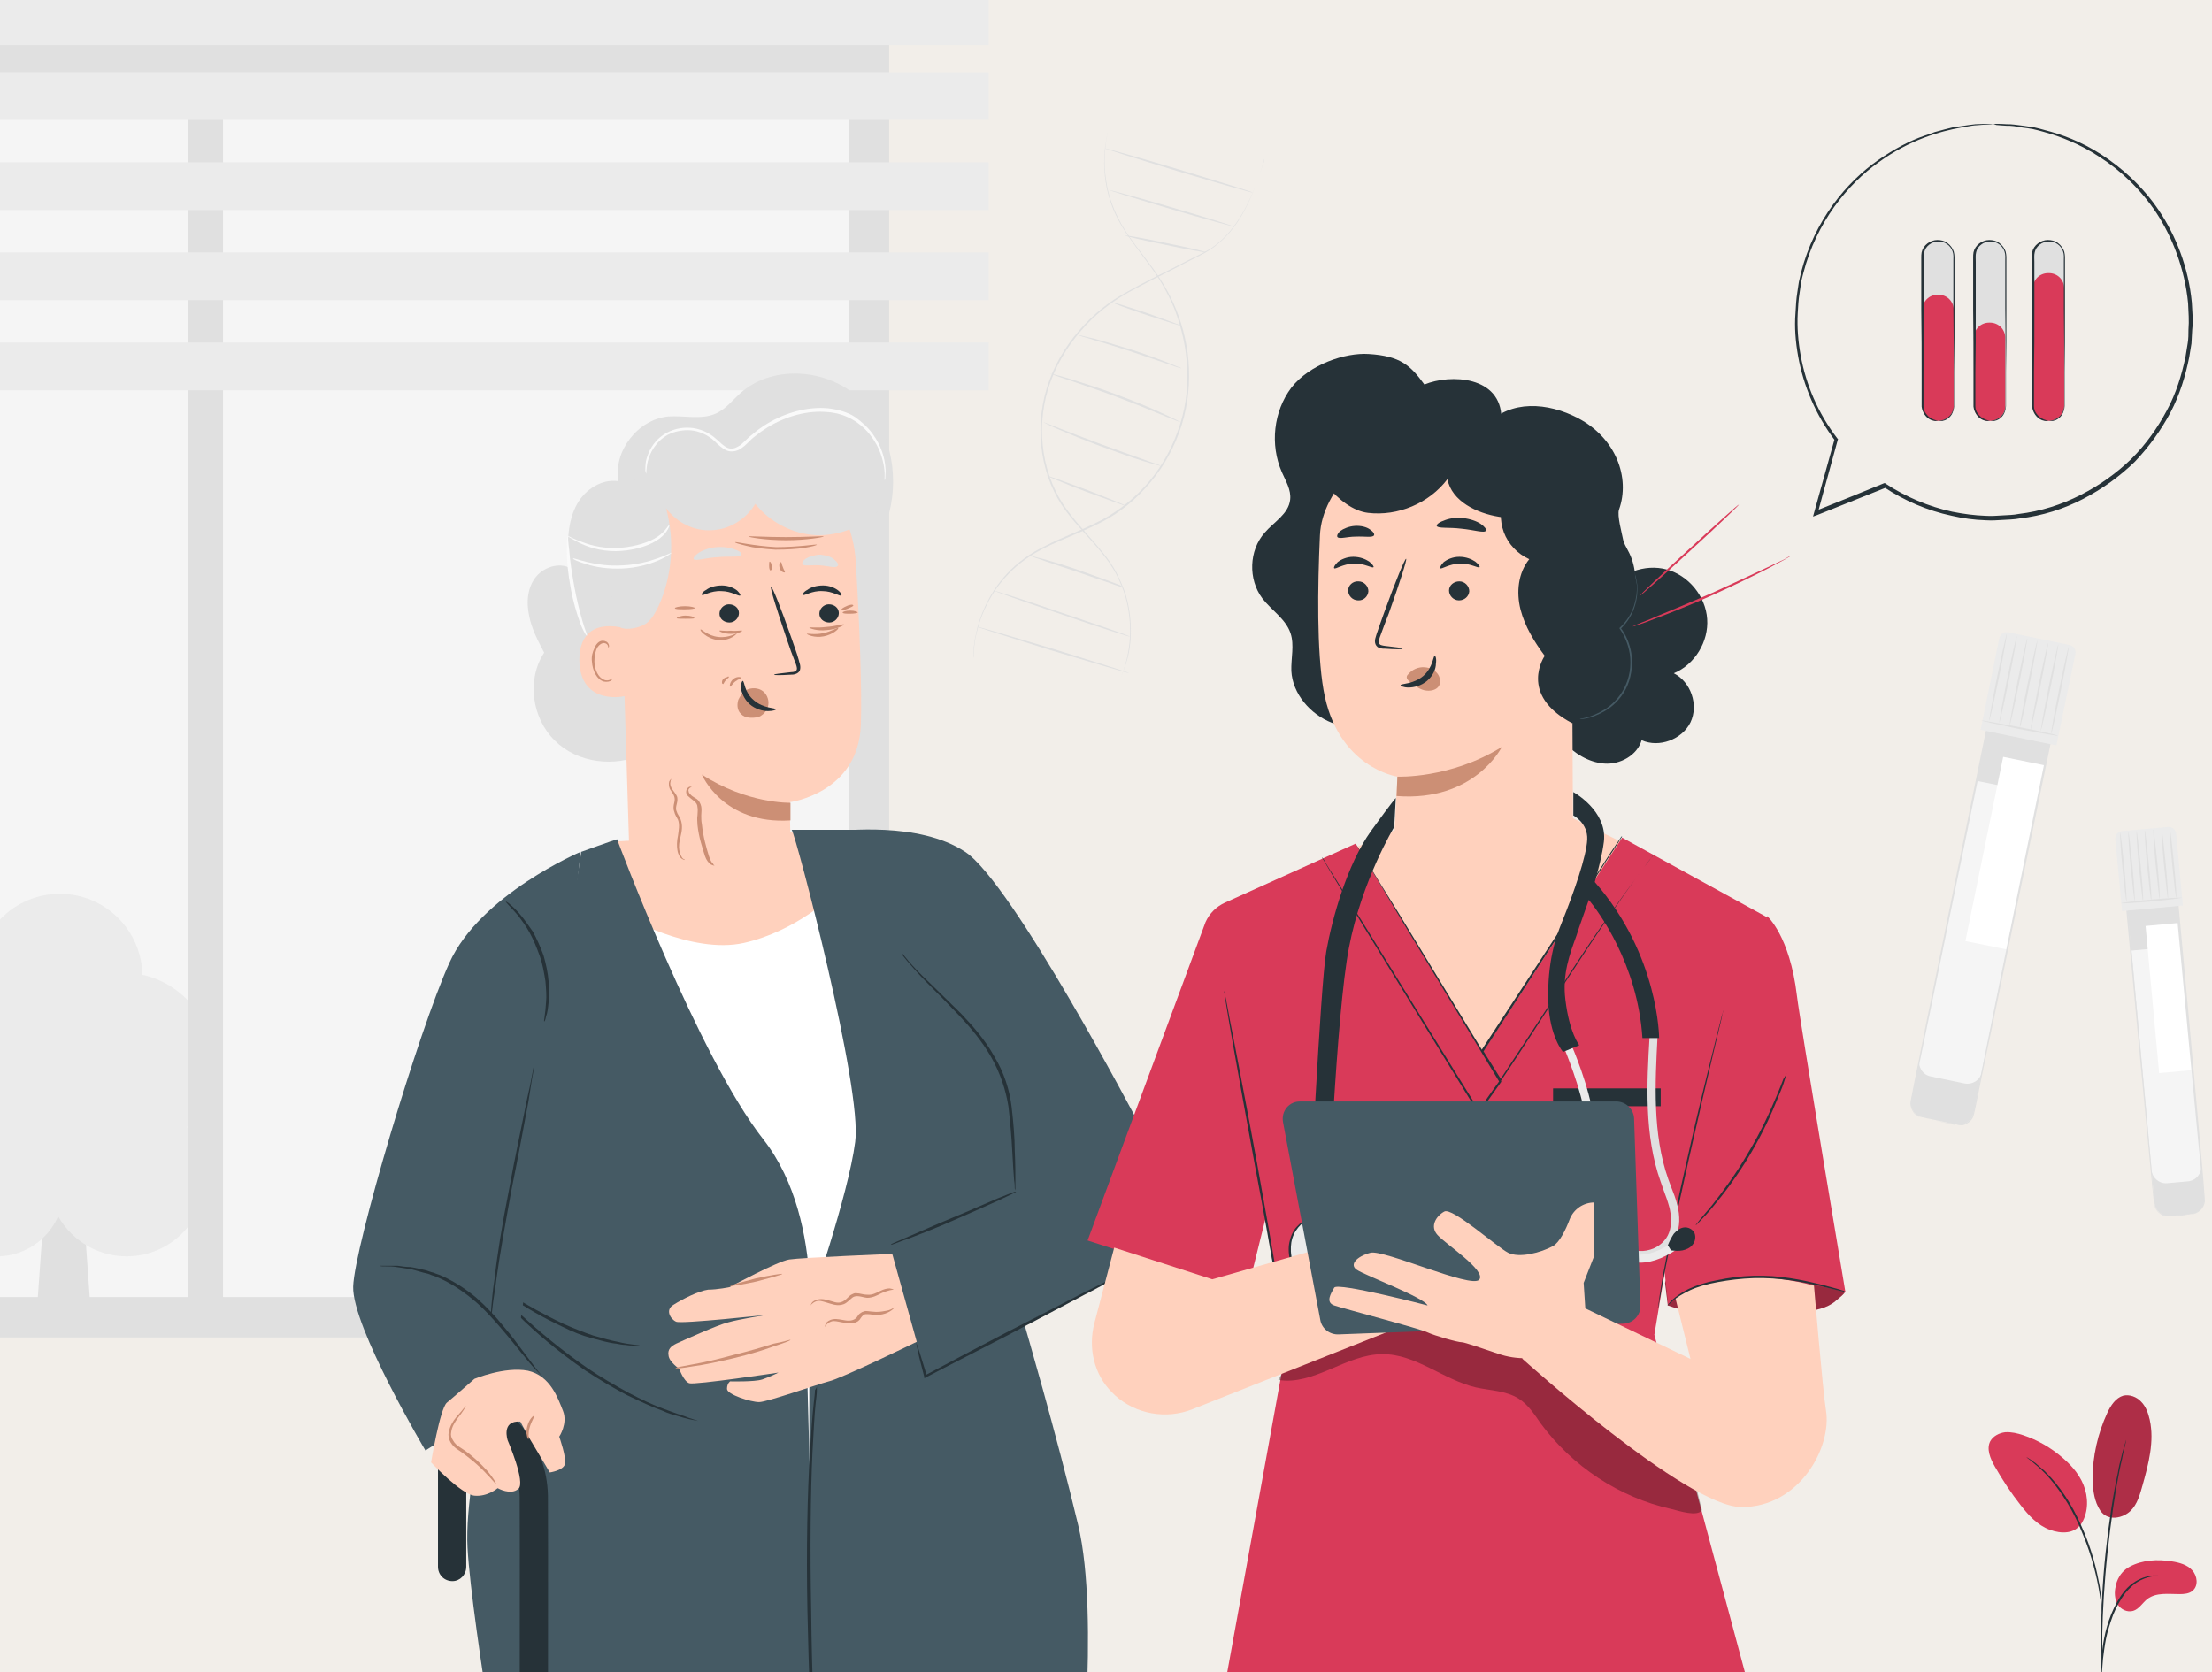
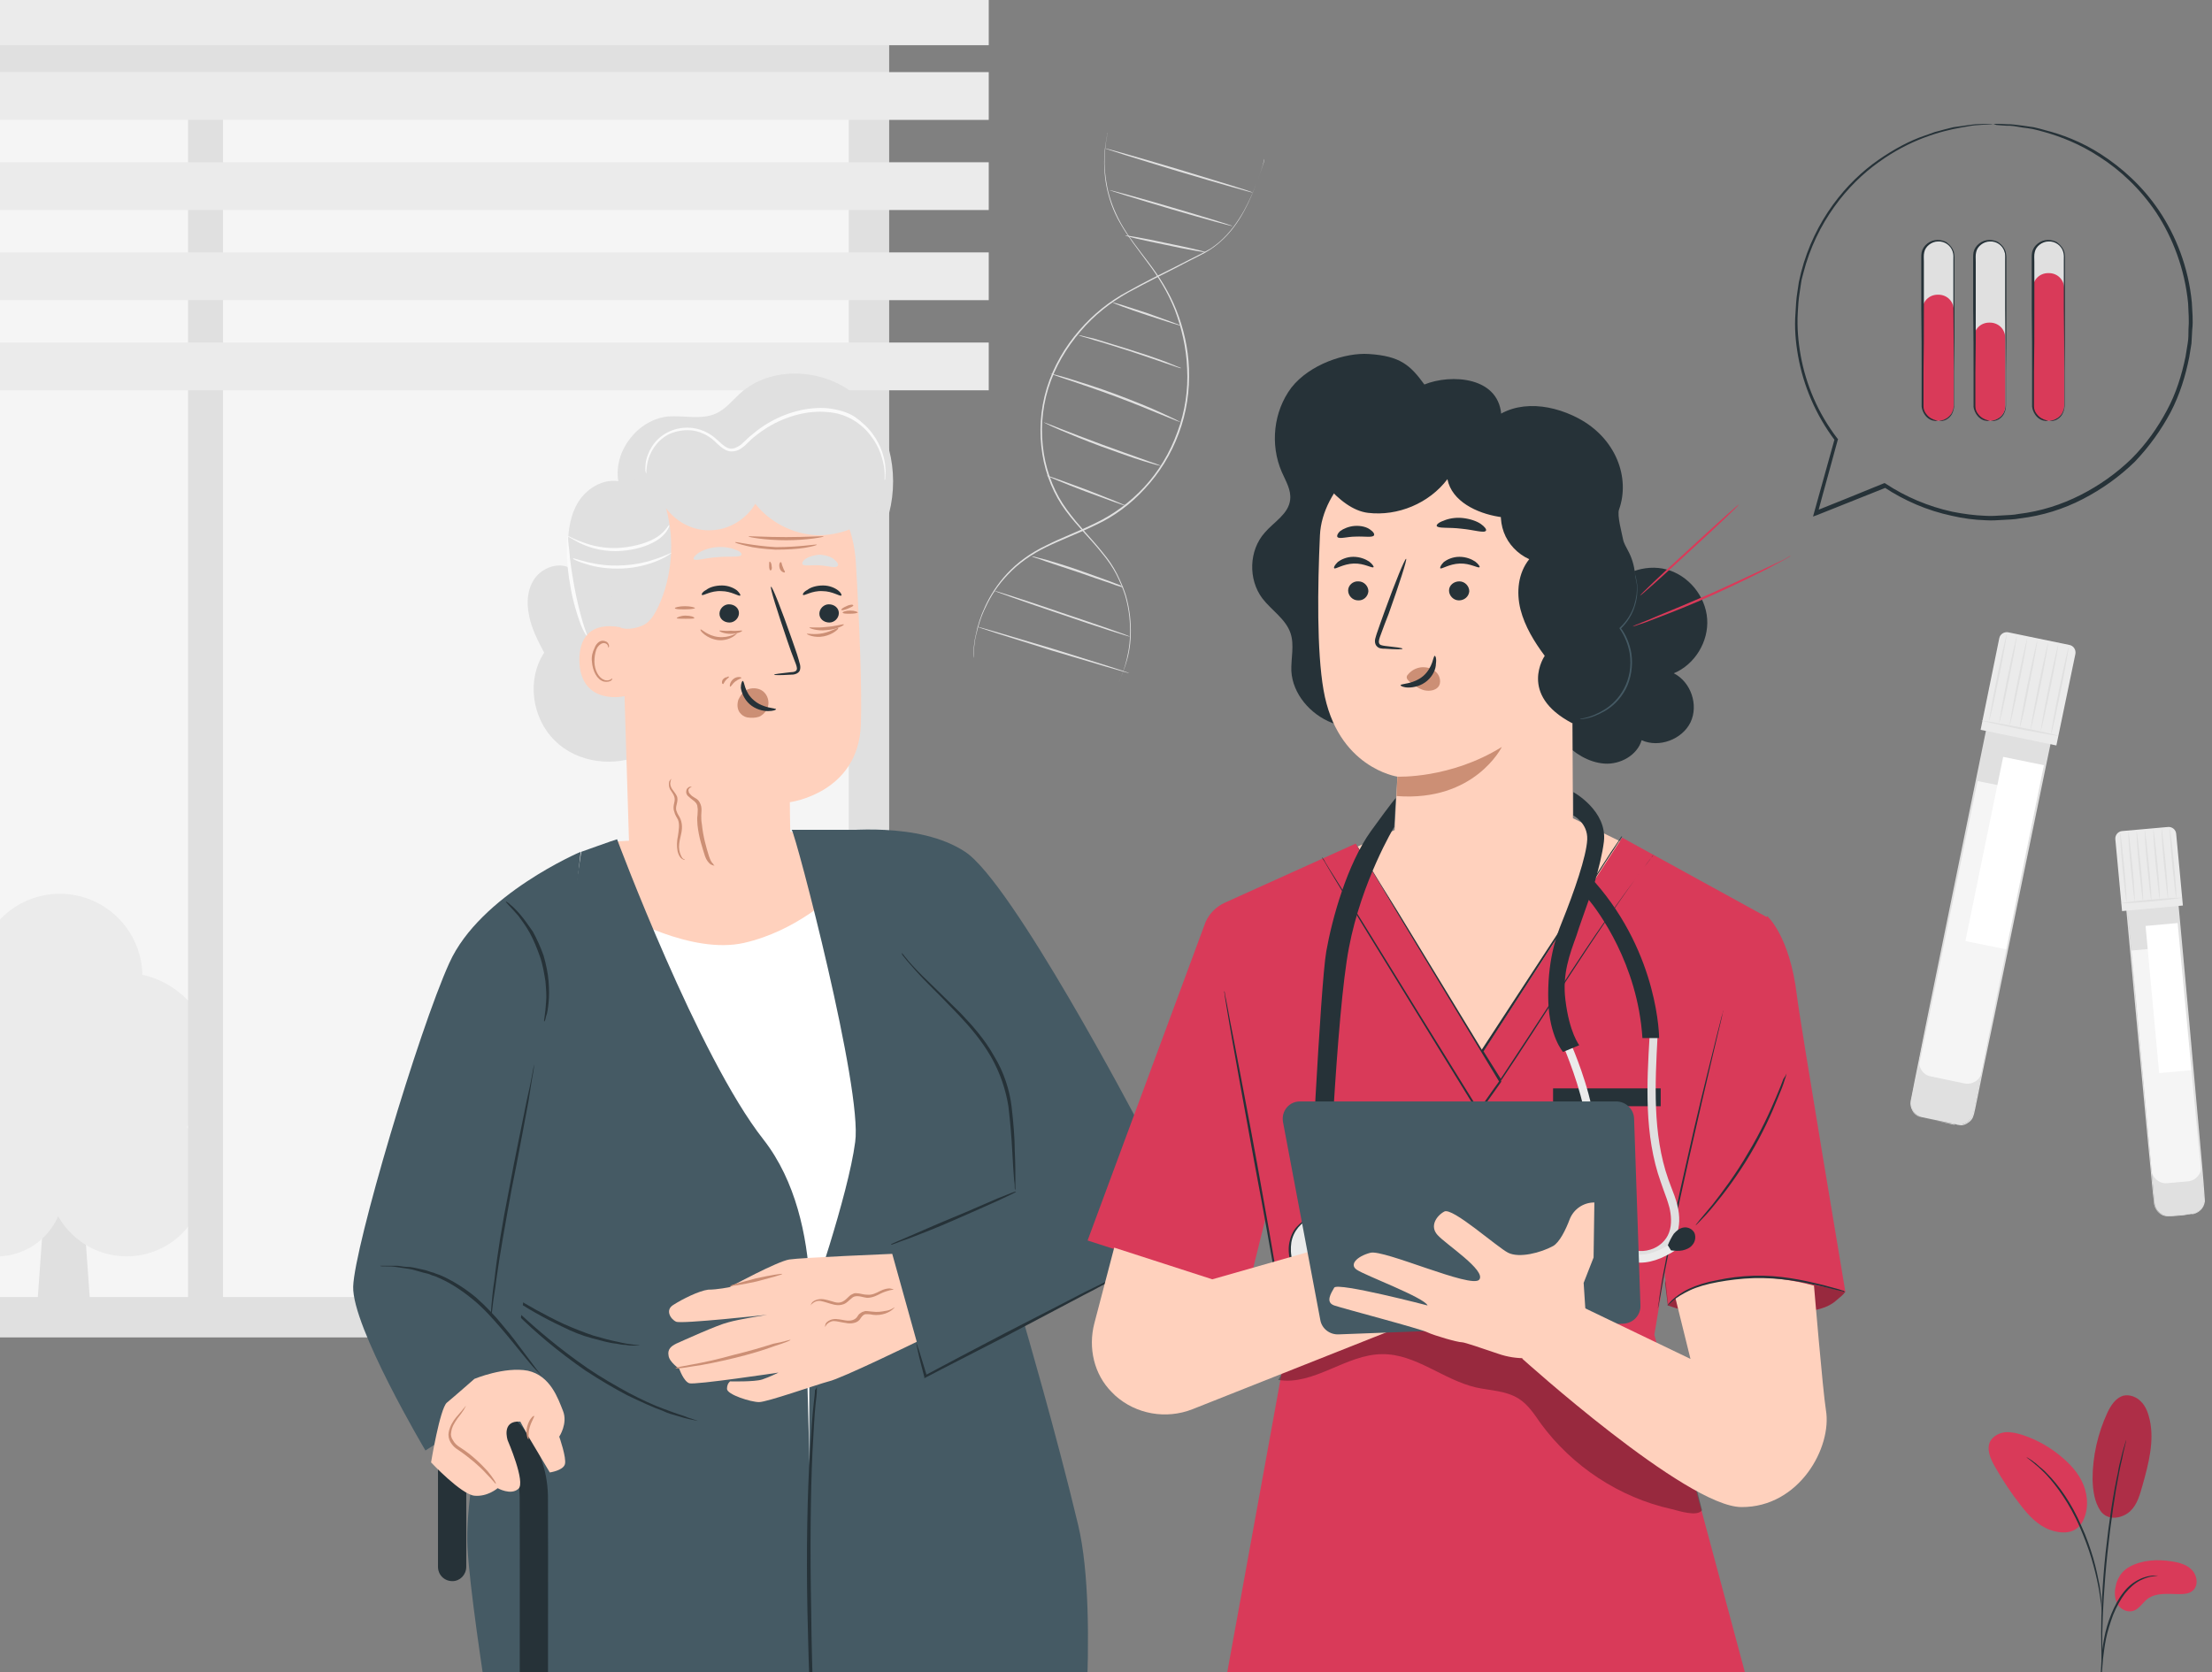
<svg xmlns="http://www.w3.org/2000/svg" width="250" height="189" viewBox="0 0 250 189" fill="none">
  <rect x="0" y="0" width="250" height="189" fill="#808080" stroke="none" />
  <g clip-path="url(#clip0_504_29716)">
-     <rect width="250" height="189" fill="#F2EEE9" />
    <path d="M98.211 6.404H-55.557V148.899H98.211V6.404Z" fill="#F5F5F5" />
    <g clip-path="url(#clip1_504_29716)">
      <path d="M7.207 105.488L10.762 155.379H3.651L7.207 105.488Z" fill="#E0E0E0" />
      <ellipse cx="-0.349" cy="134.443" rx="7.556" ry="7.573" fill="#EBEBEB" />
      <ellipse cx="14.318" cy="133.106" rx="8.889" ry="8.909" fill="#EBEBEB" />
      <ellipse cx="6.762" cy="110.388" rx="9.333" ry="9.355" fill="#EBEBEB" />
      <ellipse cx="2.318" cy="122.861" rx="10.222" ry="10.245" fill="#EBEBEB" />
      <ellipse cx="13.873" cy="120.188" rx="10.222" ry="10.245" fill="#EBEBEB" />
    </g>
    <path d="M100.492 151.18H-57.838V4.123H100.492V151.18ZM-53.275 146.618H95.929V8.685H-53.275V146.618Z" fill="#E0E0E0" />
    <path d="M25.205 3.743H21.251V148.899H25.205V3.743Z" fill="#E0E0E0" />
    <path d="M111.747 38.72H-69.549V44.119H111.747V38.72Z" fill="#EBEBEB" />
    <path d="M111.747 28.531H-69.549V33.93H111.747V28.531Z" fill="#EBEBEB" />
    <path d="M111.747 18.342H-69.549V23.741H111.747V18.342Z" fill="#EBEBEB" />
    <path d="M111.747 8.153H-69.549V13.552H111.747V8.153Z" fill="#EBEBEB" />
    <path d="M111.747 -0.287H-69.549V5.111H111.747V-0.287Z" fill="#EBEBEB" />
    <path d="M125.185 15C125.185 15 125.185 15.084 125.143 15.168C125.143 15.294 125.1 15.463 125.058 15.715C124.974 16.178 124.889 16.893 124.847 17.819C124.805 18.745 124.889 19.881 125.143 21.143C125.396 22.405 125.902 23.836 126.703 25.266C127.505 26.697 128.643 28.127 129.825 29.684C131.006 31.241 132.144 33.008 132.946 35.028C133.747 37.047 134.296 39.319 134.38 41.718C134.464 44.116 134.127 46.598 133.241 48.955C132.355 51.353 131.048 53.457 129.403 55.224C127.8 56.991 125.902 58.379 123.919 59.305C121.937 60.273 119.997 60.988 118.267 61.83C116.538 62.671 115.062 63.723 113.923 64.943C112.784 66.121 111.982 67.383 111.434 68.562C110.844 69.74 110.548 70.834 110.337 71.717C110.211 72.18 110.169 72.559 110.127 72.937C110.084 73.274 110.042 73.569 110.042 73.821C110.042 74.073 110.042 74.242 110 74.368C110 74.494 110 74.536 110 74.536C110 74.536 110 74.452 110 74.368C110 74.242 110 74.031 110 73.821C110 73.569 110.042 73.274 110.084 72.937C110.127 72.601 110.169 72.18 110.295 71.717C110.464 70.791 110.801 69.698 111.35 68.519C111.898 67.341 112.7 66.037 113.838 64.817C114.977 63.597 116.454 62.503 118.225 61.661C119.954 60.778 121.937 60.062 123.877 59.095C125.817 58.169 127.716 56.781 129.318 55.056C130.921 53.33 132.229 51.185 133.072 48.828C133.958 46.472 134.296 44.032 134.169 41.676C134.085 39.319 133.536 37.047 132.777 35.028C131.976 33.008 130.879 31.241 129.698 29.684C128.559 28.127 127.42 26.697 126.619 25.266C125.775 23.836 125.311 22.363 125.058 21.101C124.805 19.797 124.763 18.66 124.805 17.735C124.847 16.809 124.974 16.094 125.058 15.631C125.1 15.379 125.143 15.21 125.185 15.084C125.143 15.042 125.185 15 125.185 15Z" fill="#E0E0E0" />
    <path d="M142.9 17.945C142.9 17.945 142.689 18.955 142.014 20.722C141.677 21.606 141.255 22.658 140.623 23.836C139.99 25.014 139.104 26.318 137.839 27.412C137.501 27.707 137.164 27.959 136.784 28.212C136.405 28.464 136.025 28.674 135.603 28.885C134.802 29.305 133.916 29.726 133.072 30.189C131.301 31.073 129.403 32.04 127.462 33.092C125.522 34.186 123.666 35.617 122.106 37.468C120.545 39.277 119.237 41.465 118.478 43.906C117.719 46.346 117.592 48.87 117.972 51.269C118.352 53.625 119.28 55.855 120.587 57.622C121.895 59.431 123.413 60.904 124.636 62.461C125.269 63.218 125.817 64.017 126.239 64.859C126.661 65.701 126.998 66.5 127.252 67.299C127.715 68.94 127.842 70.455 127.8 71.801C127.758 73.148 127.505 74.284 127.209 75.167C126.914 76.051 126.619 76.724 126.408 77.187C126.281 77.397 126.197 77.566 126.155 77.692C126.113 77.818 126.07 77.86 126.07 77.86C126.07 77.86 126.113 77.818 126.155 77.692C126.197 77.566 126.281 77.397 126.408 77.187C126.619 76.724 126.914 76.051 127.167 75.167C127.42 74.284 127.673 73.148 127.715 71.801C127.758 70.455 127.631 68.94 127.167 67.341C126.914 66.542 126.577 65.743 126.155 64.901C125.733 64.102 125.185 63.302 124.552 62.545C123.329 60.988 121.768 59.515 120.461 57.748C119.111 55.939 118.183 53.709 117.803 51.311C117.424 48.913 117.55 46.346 118.309 43.864C119.069 41.381 120.376 39.193 121.979 37.342C123.582 35.491 125.438 34.018 127.42 32.966C129.361 31.872 131.259 30.946 133.03 30.063C133.916 29.6 134.76 29.179 135.603 28.759C136.025 28.548 136.405 28.338 136.784 28.127C137.164 27.875 137.501 27.622 137.796 27.37C139.062 26.276 139.905 25.014 140.58 23.836C141.213 22.658 141.677 21.606 142.014 20.722C142.352 19.839 142.563 19.165 142.732 18.66C142.816 18.45 142.858 18.24 142.9 18.114C142.9 18.029 142.9 17.945 142.9 17.945Z" fill="#E0E0E0" />
    <path d="M136.236 28.506C136.236 28.548 134.169 28.212 131.68 27.665C129.192 27.16 127.167 26.697 127.167 26.613C127.167 26.571 129.234 26.907 131.723 27.454C134.211 27.959 136.236 28.422 136.236 28.506Z" fill="#E0E0E0" />
    <path d="M139.315 25.561C139.315 25.603 136.152 24.761 132.313 23.625C128.475 22.489 125.354 21.522 125.354 21.48C125.354 21.438 128.517 22.279 132.355 23.415C136.236 24.551 139.357 25.519 139.315 25.561Z" fill="#E0E0E0" />
    <path d="M141.593 21.774C141.593 21.816 137.839 20.764 133.199 19.376C128.601 17.987 124.847 16.809 124.89 16.767C124.89 16.725 128.644 17.777 133.283 19.165C137.881 20.554 141.593 21.69 141.593 21.774Z" fill="#E0E0E0" />
    <path d="M127.209 57.159C127.167 57.201 125.185 56.486 122.696 55.56C120.25 54.635 118.267 53.793 118.267 53.751C118.31 53.709 120.292 54.424 122.781 55.35C125.269 56.318 127.252 57.117 127.209 57.159Z" fill="#E0E0E0" />
    <path d="M131.174 52.657C131.174 52.657 130.963 52.615 130.626 52.531C130.288 52.447 129.782 52.279 129.192 52.11C127.968 51.731 126.323 51.142 124.468 50.469C122.654 49.796 121.009 49.123 119.828 48.618C119.237 48.365 118.773 48.155 118.436 47.987C118.098 47.819 117.93 47.734 117.93 47.734C117.93 47.734 118.141 47.776 118.436 47.903C118.815 48.029 119.279 48.239 119.828 48.45C121.009 48.913 122.654 49.544 124.468 50.217C126.281 50.89 127.968 51.479 129.15 51.9C129.698 52.11 130.204 52.279 130.584 52.405C131.005 52.573 131.174 52.615 131.174 52.657Z" fill="#E0E0E0" />
    <path d="M133.452 47.734C133.452 47.734 133.241 47.65 132.862 47.524C132.44 47.356 131.934 47.145 131.301 46.893C129.993 46.346 128.137 45.589 126.113 44.831C124.088 44.074 122.19 43.443 120.84 42.98C120.208 42.77 119.659 42.601 119.237 42.433C118.858 42.307 118.647 42.223 118.647 42.223C118.647 42.223 118.858 42.265 119.237 42.349C119.617 42.433 120.165 42.601 120.882 42.812C122.232 43.232 124.13 43.821 126.155 44.579C128.18 45.336 130.036 46.093 131.301 46.683C131.934 46.977 132.482 47.23 132.819 47.398C133.241 47.608 133.452 47.734 133.452 47.734Z" fill="#E0E0E0" />
-     <path d="M133.494 41.633C133.494 41.633 133.326 41.592 133.03 41.507C132.693 41.381 132.271 41.255 131.807 41.087C130.753 40.708 129.318 40.245 127.716 39.698C126.113 39.193 124.679 38.73 123.624 38.436C123.118 38.267 122.696 38.141 122.359 38.057C122.063 37.973 121.895 37.889 121.895 37.889C121.895 37.889 122.063 37.889 122.359 37.973C122.654 38.057 123.076 38.141 123.624 38.267C124.679 38.562 126.155 38.983 127.758 39.488C129.361 39.993 130.795 40.54 131.807 40.918C132.313 41.129 132.735 41.297 133.03 41.423C133.326 41.507 133.494 41.592 133.494 41.633Z" fill="#E0E0E0" />
+     <path d="M133.494 41.633C133.494 41.633 133.326 41.592 133.03 41.507C132.693 41.381 132.271 41.255 131.807 41.087C130.753 40.708 129.318 40.245 127.716 39.698C126.113 39.193 124.679 38.73 123.624 38.436C123.118 38.267 122.696 38.141 122.359 38.057C122.063 37.973 121.895 37.889 121.895 37.889C121.895 37.889 122.063 37.889 122.359 37.973C122.654 38.057 123.076 38.141 123.624 38.267C129.361 39.993 130.795 40.54 131.807 40.918C132.313 41.129 132.735 41.297 133.03 41.423C133.326 41.507 133.494 41.592 133.494 41.633Z" fill="#E0E0E0" />
    <path d="M133.536 36.837C133.536 36.879 131.765 36.332 129.614 35.617C127.462 34.901 125.733 34.27 125.775 34.186C125.775 34.144 127.547 34.691 129.698 35.406C131.807 36.164 133.536 36.795 133.536 36.837Z" fill="#E0E0E0" />
    <path d="M126.956 66.416C126.956 66.416 126.788 66.374 126.534 66.29C126.239 66.205 125.86 66.079 125.438 65.911C124.468 65.574 123.16 65.153 121.768 64.649C120.376 64.186 119.069 63.765 118.098 63.428C117.677 63.26 117.297 63.134 117.002 63.05C116.749 62.966 116.58 62.881 116.622 62.881C116.622 62.881 116.791 62.881 117.044 62.966C117.297 63.05 117.719 63.134 118.183 63.26C119.153 63.555 120.461 63.933 121.895 64.438C123.329 64.943 124.594 65.406 125.522 65.743C125.986 65.911 126.366 66.079 126.619 66.163C126.83 66.332 126.956 66.374 126.956 66.416Z" fill="#E0E0E0" />
    <path d="M127.715 71.97C127.715 72.012 124.214 70.918 119.954 69.445C115.694 68.015 112.278 66.794 112.278 66.752C112.278 66.71 115.779 67.804 120.039 69.277C124.299 70.707 127.715 71.885 127.715 71.97Z" fill="#E0E0E0" />
    <path d="M127.631 76.093C127.631 76.135 123.751 74.999 118.984 73.569C114.218 72.096 110.38 70.876 110.422 70.834C110.422 70.791 114.302 71.927 119.069 73.358C123.835 74.831 127.673 76.051 127.631 76.093Z" fill="#E0E0E0" />
    <path d="M221.107 127.098L217.268 126.298C216.382 126.13 215.834 125.246 216.003 124.363L224.987 80.563L232.031 81.993L223.047 125.793C222.836 126.719 221.992 127.266 221.107 127.098Z" fill="#E0E0E0" />
    <path d="M222.035 122.47L218.196 121.67C217.31 121.502 216.762 120.618 216.931 119.735L223.384 88.263L230.428 89.693L223.975 121.207C223.806 122.091 222.92 122.638 222.035 122.47Z" fill="#F5F5F5" />
    <path d="M231.067 86.509L226.398 85.556L222.131 106.373L226.801 107.325L231.067 86.509Z" fill="white" />
    <path d="M221.107 127.098C221.107 127.056 221.444 127.224 222.035 127.014C222.33 126.887 222.625 126.677 222.836 126.256C222.962 126.046 223.005 125.836 223.047 125.583C223.089 125.331 223.131 125.036 223.216 124.784C223.68 122.47 224.354 119.146 225.198 114.98C226.885 106.649 229.247 95.079 231.905 82.078L231.989 82.204C230.26 81.867 228.404 81.488 226.548 81.11C225.999 80.984 225.451 80.899 224.945 80.773L225.071 80.689C222.203 94.616 219.63 107.112 217.774 116.158C217.31 118.43 216.889 120.45 216.509 122.259C216.425 122.722 216.34 123.143 216.256 123.563C216.214 123.774 216.172 123.984 216.129 124.195C216.087 124.405 216.045 124.573 216.045 124.784C216.045 125.162 216.172 125.541 216.382 125.793C216.593 126.046 216.889 126.256 217.184 126.34C218.449 126.593 219.419 126.803 220.094 126.972C220.432 127.056 220.685 127.098 220.853 127.14C221.022 127.056 221.107 127.098 221.107 127.098C221.107 127.098 221.022 127.098 220.853 127.056C220.685 127.014 220.432 126.972 220.094 126.929C219.419 126.803 218.449 126.593 217.184 126.34C216.846 126.256 216.551 126.088 216.298 125.793C216.087 125.499 215.918 125.12 215.918 124.742C215.918 124.531 215.961 124.321 216.003 124.153C216.045 123.942 216.087 123.732 216.129 123.521C216.214 123.101 216.298 122.68 216.382 122.217C216.762 120.408 217.142 118.388 217.606 116.116C219.462 107.07 221.992 94.532 224.861 80.605L224.903 80.479L225.029 80.521C225.535 80.605 226.084 80.731 226.632 80.857C228.488 81.236 230.344 81.615 232.073 81.951L232.2 81.993L232.158 82.12C229.458 95.121 227.096 106.691 225.367 115.022C224.481 119.188 223.806 122.512 223.342 124.826C223.3 125.12 223.216 125.373 223.173 125.625C223.131 125.878 223.047 126.13 222.962 126.34C222.752 126.761 222.372 126.972 222.119 127.098C221.824 127.224 221.571 127.224 221.402 127.182C221.191 127.14 221.107 127.098 221.107 127.098Z" fill="#E0E0E0" />
    <path d="M232.411 84.265L223.848 82.498L225.957 72.148C226.042 71.685 226.506 71.39 226.97 71.475L233.887 72.905C234.351 72.989 234.646 73.452 234.562 73.915L232.411 84.265Z" fill="#EBEBEB" />
    <path d="M232.579 83.171C232.579 83.213 230.639 82.877 228.235 82.414C225.873 81.909 223.933 81.488 223.933 81.446C223.933 81.404 225.873 81.741 228.277 82.204C230.681 82.666 232.579 83.087 232.579 83.171Z" fill="#E0E0E0" />
    <path d="M224.818 81.488C224.776 81.488 225.156 79.258 225.704 76.566C226.252 73.873 226.759 71.685 226.801 71.685C226.843 71.685 226.463 73.915 225.915 76.608C225.367 79.3 224.861 81.488 224.818 81.488Z" fill="#E0E0E0" />
    <path d="M225.957 81.699C225.915 81.699 226.295 79.469 226.843 76.776C227.391 74.083 227.898 71.895 227.94 71.895C227.982 71.895 227.602 74.125 227.054 76.818C226.506 79.553 225.999 81.741 225.957 81.699Z" fill="#E0E0E0" />
    <path d="M227.138 81.951C227.096 81.951 227.476 79.721 228.024 77.028C228.572 74.336 229.078 72.148 229.121 72.148C229.163 72.148 228.783 74.378 228.235 77.07C227.687 79.763 227.18 81.993 227.138 81.951Z" fill="#E0E0E0" />
    <path d="M228.277 82.204C228.235 82.204 228.615 79.974 229.163 77.281C229.711 74.588 230.217 72.4 230.26 72.4C230.302 72.4 229.922 74.63 229.374 77.323C228.868 80.016 228.361 82.204 228.277 82.204Z" fill="#E0E0E0" />
    <path d="M229.5 82.456C229.458 82.456 229.838 80.226 230.386 77.533C230.934 74.841 231.441 72.653 231.483 72.653C231.525 72.653 231.145 74.883 230.597 77.575C230.049 80.268 229.542 82.456 229.5 82.456Z" fill="#E0E0E0" />
    <path d="M230.639 82.666C230.597 82.666 230.977 80.437 231.525 77.744C232.073 75.051 232.579 72.863 232.622 72.863C232.664 72.863 232.284 75.093 231.736 77.786C231.188 80.479 230.681 82.666 230.639 82.666Z" fill="#E0E0E0" />
    <path d="M231.82 82.919C231.778 82.919 232.158 80.689 232.706 77.996C233.254 75.303 233.761 73.115 233.803 73.115C233.845 73.115 233.465 75.346 232.917 78.038C232.369 80.731 231.905 82.919 231.82 82.919Z" fill="#E0E0E0" />
    <path d="M247.638 137.238L245.276 137.448C244.39 137.532 243.588 136.859 243.504 135.976L240.298 101.264L245.908 100.759L249.114 135.471C249.198 136.354 248.523 137.154 247.638 137.238Z" fill="#E0E0E0" />
    <path d="M247.3 133.535L244.938 133.746C244.052 133.83 243.251 133.157 243.167 132.273L240.889 107.449L246.499 106.944L248.777 131.768C248.861 132.652 248.186 133.451 247.3 133.535Z" fill="#F5F5F5" />
    <path d="M246.23 104.326L242.492 104.669L244.027 121.302L247.765 120.959L246.23 104.326Z" fill="white" />
    <path d="M247.638 137.238C247.638 137.238 247.891 137.238 248.313 136.985C248.523 136.859 248.734 136.649 248.903 136.312C248.987 136.144 249.03 135.976 249.072 135.765C249.114 135.555 249.072 135.344 249.03 135.134C248.861 133.283 248.608 130.59 248.27 127.224C247.638 120.534 246.752 111.193 245.782 100.759L245.908 100.843C244.643 100.969 243.293 101.095 241.901 101.222C241.353 101.264 240.805 101.306 240.256 101.39L240.341 101.264C241.353 112.287 242.239 122.175 242.914 129.328C243.082 131.095 243.209 132.736 243.335 134.166C243.42 134.882 243.462 135.555 243.504 136.144C243.631 136.733 244.052 137.154 244.516 137.322C244.98 137.49 245.444 137.406 245.824 137.364C246.204 137.322 246.541 137.322 246.794 137.28C247.047 137.28 247.258 137.238 247.385 137.238C247.553 137.238 247.638 137.238 247.638 137.238C247.638 137.238 247.553 137.238 247.427 137.28C247.3 137.28 247.089 137.322 246.836 137.364C246.583 137.406 246.246 137.406 245.866 137.448C245.655 137.448 245.487 137.49 245.233 137.49C245.023 137.49 244.769 137.49 244.516 137.406C244.052 137.238 243.588 136.775 243.462 136.144C243.378 135.513 243.335 134.882 243.251 134.166C243.124 132.736 242.956 131.137 242.787 129.37C242.112 122.217 241.184 112.329 240.172 101.306V101.18H240.298C240.805 101.137 241.353 101.095 241.943 101.011C243.293 100.885 244.685 100.759 245.95 100.633H246.077V100.759C247.047 111.235 247.891 120.534 248.481 127.224C248.777 130.548 249.03 133.241 249.156 135.134C249.156 135.344 249.198 135.597 249.198 135.807C249.156 136.018 249.114 136.186 249.03 136.354C248.861 136.691 248.608 136.901 248.397 137.028C248.186 137.154 248.017 137.196 247.891 137.238C247.68 137.238 247.638 137.238 247.638 137.238Z" fill="#E0E0E0" />
    <path d="M246.71 102.358L239.834 102.989L239.075 94.868C239.033 94.406 239.37 93.985 239.834 93.943L245.022 93.48C245.486 93.438 245.908 93.774 245.95 94.237L246.71 102.358Z" fill="#EBEBEB" />
    <path d="M246.583 101.474C246.583 101.516 245.065 101.727 243.167 101.895C241.268 102.063 239.708 102.147 239.708 102.105C239.708 102.063 241.226 101.853 243.124 101.684C245.022 101.516 246.583 101.432 246.583 101.474Z" fill="#E0E0E0" />
    <path d="M240.34 101.979C240.298 101.979 240.087 100.212 239.876 98.066C239.666 95.878 239.581 94.111 239.623 94.111C239.666 94.111 239.876 95.878 240.087 98.024C240.298 100.212 240.383 101.979 240.34 101.979Z" fill="#E0E0E0" />
    <path d="M241.268 101.895C241.226 101.895 241.015 100.128 240.804 97.982C240.594 95.794 240.509 94.027 240.551 94.027C240.593 94.027 240.804 95.794 241.015 97.94C241.226 100.128 241.311 101.895 241.268 101.895Z" fill="#E0E0E0" />
    <path d="M242.196 101.811C242.154 101.811 241.943 100.044 241.732 97.898C241.521 95.71 241.437 93.943 241.479 93.943C241.521 93.943 241.732 95.71 241.943 97.856C242.154 100.044 242.281 101.811 242.196 101.811Z" fill="#E0E0E0" />
    <path d="M243.124 101.727C243.082 101.727 242.871 99.959 242.66 97.814C242.449 95.626 242.365 93.859 242.407 93.859C242.449 93.859 242.66 95.626 242.871 97.772C243.082 99.959 243.209 101.727 243.124 101.727Z" fill="#E0E0E0" />
    <path d="M244.095 101.642C244.052 101.642 243.841 99.875 243.631 97.729C243.42 95.541 243.335 93.774 243.377 93.774C243.42 93.774 243.631 95.541 243.841 97.687C244.052 99.875 244.137 101.642 244.095 101.642Z" fill="#E0E0E0" />
    <path d="M245.023 101.558C244.98 101.558 244.769 99.791 244.559 97.645C244.348 95.457 244.263 93.69 244.305 93.69C244.348 93.69 244.559 95.457 244.769 97.603C244.98 99.791 245.065 101.558 245.023 101.558Z" fill="#E0E0E0" />
    <path d="M245.95 101.474C245.908 101.474 245.697 99.707 245.487 97.561C245.276 95.373 245.191 93.606 245.233 93.606C245.276 93.606 245.487 95.373 245.697 97.519C245.908 99.707 246.035 101.474 245.95 101.474Z" fill="#E0E0E0" />
    <path d="M237.388 170.772C238.273 172.034 239.961 171.571 240.762 170.814C241.564 170.056 241.859 168.92 242.154 167.869C242.829 165.47 243.504 162.904 242.955 160.463C242.787 159.748 242.534 158.991 241.985 158.444C241.479 157.897 240.678 157.602 239.961 157.771C239.117 158.023 238.569 158.864 238.189 159.664C237.092 162.02 236.502 164.629 236.502 167.237C236.544 168.5 236.713 169.762 237.388 170.772Z" fill="#D93A59" />
    <g opacity="0.2">
      <path d="M237.388 170.772C238.273 172.034 239.961 171.571 240.762 170.814C241.564 170.056 241.859 168.92 242.154 167.869C242.829 165.47 243.504 162.904 242.955 160.463C242.787 159.748 242.534 158.991 241.985 158.444C241.479 157.897 240.678 157.602 239.961 157.771C239.117 158.023 238.569 158.864 238.189 159.664C237.092 162.02 236.502 164.629 236.502 167.237C236.544 168.5 236.713 169.762 237.388 170.772Z" fill="black" />
    </g>
    <path d="M240.72 177.083C242.154 176.326 243.841 176.241 245.444 176.494C246.288 176.62 247.216 176.873 247.764 177.504C248.355 178.135 248.481 179.271 247.806 179.818C247.427 180.154 246.836 180.197 246.33 180.197C245.064 180.197 243.715 179.986 242.702 180.743C242.154 181.164 241.774 181.88 241.1 182.09C240.425 182.3 239.665 181.922 239.328 181.333C238.991 180.744 238.948 179.986 239.117 179.313C239.117 179.313 239.286 177.84 240.72 177.083Z" fill="#D93A59" />
    <path d="M234.984 172.581C235.912 171.445 236.08 169.804 235.658 168.373C235.237 166.943 234.267 165.765 233.128 164.797C231.82 163.661 230.302 162.777 228.657 162.23C228.024 162.02 227.349 161.852 226.632 161.894C225.957 161.978 225.282 162.315 224.945 162.904C224.481 163.787 224.945 164.881 225.451 165.765C226.337 167.322 227.307 168.794 228.404 170.183C229.289 171.319 230.302 172.413 231.651 172.918C233.001 173.422 234.393 173.338 235.068 172.413" fill="#D93A59" />
    <path d="M237.472 189.663C237.472 189.663 237.514 189.453 237.556 189.074C237.599 188.654 237.641 188.149 237.683 187.518C237.767 186.844 237.852 186.087 238.02 185.246C238.189 184.404 238.484 183.478 238.822 182.553C239.201 181.627 239.665 180.786 240.172 180.112C240.72 179.439 241.31 178.934 241.901 178.64C242.491 178.345 242.998 178.219 243.377 178.177C243.757 178.135 243.926 178.093 243.926 178.093C243.926 178.093 243.715 178.093 243.335 178.093C242.955 178.135 242.407 178.219 241.817 178.514C241.184 178.808 240.551 179.271 240.003 179.986C239.455 180.659 238.991 181.543 238.611 182.469C238.231 183.394 237.978 184.32 237.81 185.203C237.641 186.045 237.556 186.844 237.514 187.518C237.472 188.191 237.472 188.696 237.43 189.074C237.472 189.453 237.472 189.663 237.472 189.663Z" fill="#263238" />
    <path d="M237.599 188.443C237.599 188.443 237.599 188.359 237.599 188.191C237.599 187.98 237.599 187.728 237.599 187.433C237.599 186.76 237.599 185.835 237.599 184.657C237.641 182.3 237.81 179.103 238.189 175.526C238.569 171.992 239.033 168.794 239.497 166.48C239.623 165.891 239.708 165.386 239.834 164.923C239.919 164.46 240.003 164.082 240.087 163.745C240.172 163.451 240.214 163.198 240.256 163.03C240.298 162.862 240.298 162.777 240.298 162.777C240.298 162.777 240.256 162.862 240.214 163.03C240.172 163.24 240.087 163.451 240.003 163.745C239.919 164.04 239.792 164.46 239.708 164.881C239.581 165.344 239.455 165.849 239.37 166.438C238.864 168.71 238.358 171.95 237.978 175.484C237.599 179.061 237.472 182.3 237.472 184.614C237.472 185.793 237.514 186.718 237.514 187.391C237.557 187.686 237.557 187.938 237.557 188.149C237.557 188.359 237.557 188.443 237.599 188.443Z" fill="#263238" />
    <path d="M237.557 182.216C237.557 182.216 237.557 181.922 237.557 181.417C237.514 180.912 237.43 180.197 237.303 179.271C237.135 178.387 236.924 177.335 236.586 176.157C236.249 175.021 235.827 173.759 235.237 172.497C234.14 169.93 232.664 167.869 231.356 166.564C231.061 166.228 230.723 165.975 230.428 165.723C230.302 165.596 230.175 165.512 230.049 165.386C229.922 165.302 229.795 165.218 229.711 165.134C229.289 164.839 229.036 164.713 229.036 164.713C228.994 164.755 229.964 165.344 231.23 166.648C232.453 167.953 233.929 170.014 235.026 172.539C235.574 173.801 236.038 175.021 236.376 176.157C236.713 177.293 236.966 178.345 237.135 179.229C237.303 180.112 237.388 180.828 237.472 181.333C237.514 181.922 237.514 182.216 237.557 182.216Z" fill="#263238" />
    <path d="M219.082 47.576H218.997C218.027 47.576 217.268 46.819 217.268 45.851V28.937C217.268 27.969 218.027 27.212 218.997 27.212H219.082C220.052 27.212 220.811 27.969 220.811 28.937V45.851C220.811 46.819 220.052 47.576 219.082 47.576Z" fill="#E0E0E0" />
    <path d="M219.082 47.576H218.997C218.027 47.576 217.268 46.819 217.268 45.851V35.038C217.268 34.07 218.027 33.312 218.997 33.312H219.082C220.052 33.312 220.811 34.07 220.811 35.038V45.893C220.811 46.819 220.052 47.576 219.082 47.576Z" fill="#D93A59" />
    <path d="M224.945 47.576H224.818C223.848 47.576 223.089 46.819 223.089 45.851V28.937C223.089 27.969 223.848 27.212 224.818 27.212H224.903C225.873 27.212 226.632 27.969 226.632 28.937V45.851C226.674 46.819 225.873 47.576 224.945 47.576Z" fill="#E0E0E0" />
    <path d="M224.945 47.576H224.818C223.848 47.576 223.089 46.819 223.089 45.851V38.193C223.089 37.225 223.848 36.468 224.818 36.468H224.903C225.873 36.468 226.632 37.225 226.632 38.193V45.851C226.674 46.819 225.873 47.576 224.945 47.576Z" fill="#D93A59" />
    <path d="M231.567 47.576H231.483C230.513 47.576 229.753 46.819 229.753 45.851V28.937C229.753 27.969 230.513 27.212 231.483 27.212H231.567C232.537 27.212 233.297 27.969 233.297 28.937V45.851C233.297 46.819 232.495 47.576 231.567 47.576Z" fill="#E0E0E0" />
    <path d="M231.567 47.576H231.483C230.513 47.576 229.753 46.819 229.753 45.851V32.597C229.753 31.63 230.513 30.872 231.483 30.872H231.567C232.537 30.872 233.297 31.63 233.297 32.597V45.851C233.297 46.819 232.495 47.576 231.567 47.576Z" fill="#D93A59" />
    <path d="M219.082 47.576C219.082 47.576 219.251 47.576 219.546 47.492C219.841 47.408 220.263 47.197 220.558 46.734C220.685 46.482 220.811 46.187 220.811 45.851C220.811 45.514 220.811 45.136 220.811 44.715C220.811 43.915 220.811 42.99 220.811 41.98C220.811 39.96 220.811 37.52 220.769 34.827C220.769 33.481 220.769 32.092 220.769 30.62C220.769 30.241 220.769 29.904 220.769 29.526C220.769 29.147 220.811 28.768 220.685 28.432C220.474 27.759 219.799 27.254 219.04 27.296C218.323 27.296 217.606 27.843 217.479 28.516C217.395 28.852 217.437 29.231 217.437 29.61C217.437 29.988 217.437 30.367 217.437 30.704C217.437 32.176 217.437 33.565 217.437 34.911C217.437 37.604 217.437 40.002 217.395 42.064C217.395 43.074 217.395 43.999 217.395 44.799C217.395 45.22 217.395 45.598 217.395 45.935C217.395 46.272 217.521 46.566 217.69 46.776C218.027 47.239 218.449 47.408 218.744 47.492C218.913 47.576 219.082 47.576 219.082 47.576C219.082 47.576 218.913 47.618 218.618 47.576C218.323 47.534 217.859 47.365 217.521 46.861C217.353 46.608 217.226 46.314 217.184 45.977C217.184 45.641 217.184 45.262 217.184 44.841C217.184 44.042 217.184 43.116 217.184 42.106C217.184 40.087 217.184 37.646 217.142 34.953C217.142 33.607 217.142 32.218 217.142 30.746C217.142 30.367 217.142 30.031 217.142 29.652C217.142 29.484 217.142 29.273 217.142 29.105C217.142 28.937 217.142 28.726 217.184 28.516C217.353 27.716 218.154 27.127 218.955 27.127C219.335 27.127 219.799 27.212 220.094 27.464C220.432 27.716 220.685 28.053 220.811 28.432C220.853 28.642 220.896 28.81 220.896 29.021C220.896 29.189 220.896 29.399 220.896 29.568C220.896 29.947 220.896 30.325 220.896 30.662C220.896 32.134 220.896 33.523 220.896 34.869C220.896 37.562 220.896 39.96 220.853 42.022C220.853 43.032 220.853 43.958 220.853 44.757C220.853 45.178 220.853 45.514 220.853 45.893C220.853 46.23 220.727 46.566 220.6 46.819C220.305 47.324 219.841 47.534 219.546 47.576C219.251 47.618 219.082 47.576 219.082 47.576Z" fill="#263238" />
    <path d="M224.945 47.576C224.945 47.576 225.114 47.576 225.409 47.492C225.704 47.408 226.126 47.197 226.421 46.734C226.548 46.482 226.674 46.187 226.674 45.851C226.674 45.514 226.674 45.136 226.674 44.715C226.674 43.915 226.674 42.99 226.674 41.98C226.674 39.96 226.674 37.52 226.632 34.827C226.632 33.481 226.632 32.092 226.632 30.62C226.632 30.241 226.632 29.904 226.632 29.526C226.632 29.147 226.674 28.768 226.548 28.432C226.337 27.759 225.662 27.254 224.903 27.296C224.186 27.296 223.469 27.843 223.342 28.516C223.258 28.852 223.3 29.231 223.3 29.61C223.3 29.988 223.3 30.367 223.3 30.704C223.3 32.176 223.3 33.565 223.3 34.911C223.3 37.604 223.3 40.002 223.258 42.064C223.258 43.074 223.258 43.999 223.258 44.799C223.258 45.22 223.258 45.598 223.258 45.935C223.258 46.272 223.384 46.566 223.553 46.776C223.89 47.239 224.312 47.408 224.607 47.492C224.776 47.576 224.945 47.576 224.945 47.576C224.945 47.576 224.776 47.618 224.481 47.576C224.186 47.534 223.722 47.365 223.384 46.861C223.216 46.608 223.089 46.314 223.047 45.977C223.047 45.641 223.047 45.262 223.047 44.841C223.047 44.042 223.047 43.116 223.047 42.106C223.047 40.087 223.047 37.646 223.005 34.953C223.005 33.607 223.005 32.218 223.005 30.746C223.005 30.367 223.005 30.031 223.005 29.652C223.005 29.484 223.005 29.273 223.005 29.105C223.005 28.937 223.005 28.726 223.047 28.516C223.216 27.716 224.017 27.127 224.818 27.127C225.198 27.127 225.662 27.212 225.957 27.464C226.295 27.716 226.548 28.053 226.674 28.432C226.716 28.642 226.759 28.81 226.759 29.021C226.759 29.189 226.759 29.399 226.759 29.568C226.759 29.947 226.759 30.325 226.759 30.662C226.759 32.134 226.759 33.523 226.759 34.869C226.759 37.562 226.759 39.96 226.716 42.022C226.716 43.032 226.716 43.958 226.716 44.757C226.716 45.178 226.716 45.514 226.716 45.893C226.716 46.23 226.59 46.566 226.463 46.819C226.168 47.324 225.704 47.534 225.409 47.576C225.114 47.618 224.945 47.576 224.945 47.576Z" fill="#263238" />
    <path d="M231.567 47.576C231.567 47.576 231.736 47.576 232.031 47.492C232.326 47.408 232.748 47.197 233.044 46.734C233.17 46.482 233.297 46.187 233.297 45.851C233.297 45.514 233.297 45.136 233.297 44.715C233.297 43.915 233.297 42.99 233.297 41.98C233.297 39.96 233.297 37.52 233.254 34.827C233.254 33.481 233.254 32.092 233.254 30.62C233.254 30.241 233.254 29.904 233.254 29.526C233.254 29.147 233.297 28.768 233.17 28.432C232.959 27.759 232.284 27.254 231.525 27.296C230.808 27.296 230.091 27.843 229.964 28.516C229.88 28.852 229.922 29.231 229.922 29.61C229.922 29.988 229.922 30.367 229.922 30.704C229.922 32.176 229.922 33.565 229.922 34.911C229.922 37.604 229.922 40.002 229.88 42.064C229.88 43.074 229.88 43.999 229.88 44.799C229.88 45.22 229.88 45.598 229.88 45.935C229.88 46.272 230.007 46.566 230.175 46.776C230.513 47.239 230.935 47.408 231.23 47.492C231.398 47.576 231.567 47.576 231.567 47.576C231.567 47.576 231.399 47.618 231.103 47.576C230.808 47.534 230.344 47.365 230.007 46.861C229.838 46.608 229.711 46.314 229.669 45.977C229.669 45.641 229.669 45.262 229.669 44.841C229.669 44.042 229.669 43.116 229.669 42.106C229.669 40.087 229.669 37.646 229.627 34.953C229.627 33.607 229.627 32.218 229.627 30.746C229.627 30.367 229.627 30.031 229.627 29.652C229.627 29.484 229.627 29.273 229.627 29.105C229.627 28.937 229.627 28.726 229.669 28.516C229.838 27.716 230.639 27.127 231.441 27.127C231.82 27.127 232.284 27.212 232.58 27.464C232.917 27.716 233.17 28.053 233.297 28.432C233.339 28.642 233.381 28.81 233.381 29.021C233.381 29.189 233.381 29.399 233.381 29.568C233.381 29.947 233.381 30.325 233.381 30.662C233.381 32.134 233.381 33.523 233.381 34.869C233.381 37.562 233.381 39.96 233.339 42.022C233.339 43.032 233.339 43.958 233.339 44.757C233.339 45.178 233.339 45.514 233.339 45.893C233.339 46.23 233.212 46.566 233.086 46.819C232.79 47.324 232.326 47.534 232.031 47.576C231.694 47.618 231.567 47.576 231.567 47.576Z" fill="#263238" />
    <path d="M225.282 14C225.282 14 225.409 14 225.662 14C225.957 14 226.337 14 226.801 14.042C227.054 14.042 227.349 14.042 227.644 14.084C227.94 14.126 228.277 14.168 228.657 14.21C229.036 14.252 229.416 14.337 229.838 14.379C230.26 14.463 230.681 14.589 231.145 14.715C232.959 15.178 235.195 15.977 237.472 17.45C239.75 18.923 242.112 20.985 244.01 23.803C245.908 26.622 247.342 30.199 247.722 34.196C247.764 35.206 247.891 36.216 247.764 37.267C247.722 37.772 247.722 38.319 247.68 38.824C247.595 39.329 247.511 39.876 247.427 40.381C247.005 42.485 246.372 44.589 245.318 46.608C244.263 48.586 242.913 50.479 241.268 52.204C239.581 53.845 237.599 55.276 235.405 56.412C233.212 57.548 230.808 58.305 228.277 58.6C227.644 58.726 227.012 58.726 226.379 58.768C225.746 58.81 225.114 58.852 224.439 58.81C223.131 58.768 221.866 58.6 220.6 58.305C217.817 57.716 215.201 56.58 212.924 55.065L213.177 55.107C210.519 56.159 207.904 57.211 205.373 58.221L204.909 58.389L205.036 57.926C205.837 55.065 206.597 52.288 207.356 49.596L207.398 49.806C205.205 46.903 203.813 43.579 203.222 40.255C202.927 38.614 202.8 36.973 202.927 35.374C202.969 34.575 203.011 33.775 203.138 33.018C203.18 32.639 203.264 32.261 203.307 31.882C203.391 31.503 203.475 31.125 203.56 30.788C205.078 24.897 208.706 20.564 212.291 18.081C214.105 16.819 215.876 15.893 217.479 15.346C217.901 15.22 218.28 15.052 218.66 14.926C219.04 14.841 219.419 14.715 219.757 14.631C220.094 14.547 220.432 14.463 220.769 14.379C221.107 14.337 221.402 14.294 221.697 14.252C222.288 14.168 222.794 14.084 223.258 14.042C223.722 14.042 224.101 14 224.397 14C224.692 14 224.903 14 225.114 14C225.198 14 225.282 14 225.282 14C225.282 14 225.198 14 225.029 14.042C224.861 14.042 224.607 14.084 224.312 14.084C223.975 14.126 223.595 14.126 223.173 14.168C222.709 14.21 222.203 14.337 221.613 14.421C219.293 14.841 215.876 15.767 212.333 18.334C208.832 20.816 205.289 25.108 203.813 30.872C203.728 31.251 203.602 31.587 203.56 31.966C203.518 32.345 203.433 32.723 203.391 33.102C203.264 33.859 203.222 34.617 203.18 35.416C203.096 36.973 203.222 38.572 203.518 40.213C204.108 43.453 205.458 46.692 207.651 49.553L207.736 49.638L207.693 49.764C206.976 52.457 206.175 55.234 205.416 58.095L205.078 57.8C207.609 56.79 210.224 55.739 212.881 54.645L213.008 54.602L213.135 54.687C215.37 56.159 217.943 57.253 220.643 57.842C221.908 58.095 223.173 58.263 224.397 58.305C225.029 58.347 225.662 58.305 226.295 58.263C226.927 58.221 227.56 58.221 228.151 58.095C230.639 57.8 233.001 57.043 235.152 55.949C237.304 54.855 239.244 53.466 240.889 51.868C242.534 50.227 243.841 48.375 244.896 46.398C245.95 44.462 246.583 42.359 247.005 40.339C247.089 39.834 247.174 39.329 247.258 38.782C247.342 38.277 247.342 37.772 247.342 37.267C247.427 36.258 247.342 35.248 247.3 34.28C246.921 30.367 245.529 26.833 243.715 24.056C241.859 21.279 239.539 19.175 237.304 17.745C235.068 16.272 232.875 15.431 231.061 14.926C230.597 14.799 230.175 14.673 229.753 14.589C229.332 14.505 228.952 14.463 228.615 14.421C228.277 14.379 227.94 14.294 227.602 14.252C227.307 14.21 227.012 14.21 226.759 14.21C226.295 14.168 225.915 14.168 225.62 14.126C225.409 14.042 225.282 14 225.282 14Z" fill="#263238" />
    <path d="M118.665 175.889H64.769L59.16 201.452L70.308 292.131H87.563L91.469 212.246L95.658 292.131H114.121L121.861 202.446L118.665 175.889Z" fill="#263238" />
    <path d="M89.479 94.016L68.886 95.152L67.182 102.892C67.182 102.892 72.863 107.436 73.431 107.649C73.999 107.862 86.922 109.638 86.922 109.638C86.922 109.638 100.84 103.176 100.627 103.176C100.556 103.247 89.479 94.016 89.479 94.016Z" fill="#FFD1BD" />
    <path d="M94.309 93.945C95.09 93.945 103.824 92.808 109.079 96.288C114.404 99.767 128.606 126.822 128.606 126.822C128.606 126.822 132.938 141.237 126.831 144.077C120.724 146.917 104.534 155.581 104.534 155.581L100.629 141.308L111.777 136.124V122.419L94.309 93.945Z" fill="#455A64" />
    <path d="M70.308 103.388C70.308 103.388 78.119 107.933 84.084 106.584C90.049 105.235 94.238 101.116 94.238 101.116L104.748 125.188L98.499 173.474L79.681 175.96L73.433 130.159L70.308 103.388Z" fill="white" />
    <path d="M69.74 94.868C69.456 94.939 65.692 96.288 65.692 96.288L58.165 145.568C58.165 145.568 52.343 166.09 52.84 174.966C53.337 183.842 58.165 211.252 58.165 211.252L92.605 207.63L91.185 153.734C91.185 153.734 93.67 138.254 86.285 128.81C78.9 119.437 69.74 94.868 69.74 94.868Z" fill="#455A64" />
    <path d="M89.48 93.802C89.977 94.512 97.504 123.129 96.652 129.094C95.871 135.13 91.468 147.769 91.468 147.769V207.417L121.86 204.648C121.86 204.648 124.345 182.848 121.86 172.41C119.375 161.971 115.753 149.616 115.753 149.616L113.339 113.188L98.072 93.802H89.48Z" fill="#455A64" />
    <path d="M82.45 145.497C82.592 145.426 87.847 142.585 89.196 142.372C90.545 142.159 100.841 141.733 100.841 141.733L103.611 151.675C103.611 151.675 95.019 155.864 93.669 156.148C92.32 156.503 86.71 158.491 85.787 158.491C84.864 158.491 82.166 157.639 82.166 157C82.166 156.361 82.521 156.148 82.521 156.148C82.521 156.148 85.29 156.219 86.142 155.935C86.994 155.651 87.989 155.154 87.989 155.154C87.989 155.154 78.544 156.574 77.905 156.361C77.266 156.148 76.769 154.728 76.769 154.728C76.769 154.728 75.633 153.947 75.562 153.237C75.42 152.527 75.846 152.172 76.414 151.888C77.053 151.604 81.101 149.757 82.308 149.473C83.515 149.118 86.71 148.621 86.71 148.621C86.71 148.621 76.982 149.686 76.414 149.402C75.775 149.118 75.136 148.053 76.13 147.485C77.124 146.846 78.97 145.923 80.035 145.781C81.101 145.781 82.45 145.497 82.45 145.497Z" fill="#FFD1BD" />
    <path d="M89.337 151.462C89.337 151.533 88.627 151.817 87.491 152.172C86.355 152.598 84.722 153.095 82.946 153.521C81.171 153.947 79.467 154.302 78.331 154.444C77.124 154.657 76.413 154.728 76.343 154.657C76.343 154.586 77.053 154.444 78.26 154.231C79.467 154.018 81.1 153.663 82.875 153.166C84.651 152.74 86.284 152.243 87.42 151.888C88.627 151.675 89.337 151.391 89.337 151.462Z" fill="#CC8F75" />
    <path d="M88.415 144.006C88.415 144.077 87.137 144.432 85.504 144.858C83.87 145.213 82.521 145.426 82.521 145.355C82.521 145.284 83.799 144.929 85.433 144.503C87.066 144.148 88.415 143.935 88.415 144.006Z" fill="#CC8F75" />
    <path d="M100.983 145.781C100.983 145.781 100.841 145.781 100.557 145.852C100.344 145.923 99.989 145.994 99.563 146.207C99.137 146.42 98.64 146.704 98.001 146.704C97.362 146.633 96.722 146.278 96.225 146.775C95.941 146.988 95.728 147.272 95.373 147.414C95.018 147.556 94.663 147.556 94.308 147.485C93.669 147.343 93.172 147.13 92.746 147.059C92.32 146.988 91.965 147.201 91.823 147.343C91.61 147.485 91.61 147.627 91.61 147.627C91.61 147.627 91.61 147.485 91.752 147.272C91.894 147.059 92.32 146.846 92.817 146.846C93.314 146.846 93.811 147.059 94.379 147.201C94.663 147.272 94.947 147.272 95.231 147.13C95.515 146.988 95.728 146.775 96.012 146.491C96.154 146.349 96.368 146.278 96.51 146.207C96.722 146.136 96.865 146.207 97.078 146.207C97.433 146.278 97.717 146.349 98.001 146.349C98.569 146.42 99.066 146.136 99.492 145.923C99.918 145.71 100.273 145.639 100.557 145.639C100.841 145.71 100.983 145.71 100.983 145.781Z" fill="#CC8F75" />
    <path d="M101.126 147.769C101.126 147.769 100.842 148.195 100.061 148.479C99.635 148.621 99.138 148.692 98.641 148.621C98.357 148.55 98.073 148.55 97.86 148.55C97.647 148.55 97.434 148.763 97.292 148.976C97.15 149.26 96.866 149.473 96.511 149.544C96.227 149.615 95.872 149.615 95.588 149.544C95.02 149.473 94.594 149.331 94.239 149.331C93.883 149.331 93.599 149.544 93.457 149.686C93.315 149.828 93.315 149.971 93.244 149.971C93.244 149.971 93.244 149.828 93.315 149.615C93.457 149.402 93.742 149.189 94.168 149.118C94.594 149.047 95.091 149.189 95.588 149.26C96.085 149.331 96.653 149.26 96.937 148.763C97.008 148.621 97.15 148.479 97.292 148.408C97.434 148.266 97.647 148.266 97.789 148.195C98.144 148.195 98.428 148.266 98.641 148.266C99.138 148.337 99.635 148.266 99.99 148.195C100.7 148.124 101.055 147.769 101.126 147.769Z" fill="#CC8F75" />
    <path d="M72.296 152.101C72.296 152.101 72.011 152.101 71.585 152.101C71.372 152.101 71.088 152.101 70.733 152.03C70.378 152.03 70.023 151.959 69.668 151.888C68.887 151.817 67.893 151.533 66.828 151.248C65.763 150.964 64.698 150.538 63.561 149.97C61.289 148.905 59.372 147.769 58.023 146.846C57.312 146.42 56.816 145.994 56.46 145.71C56.105 145.426 55.892 145.284 55.892 145.284C55.892 145.284 56.105 145.355 56.531 145.639C56.958 145.923 57.526 146.278 58.165 146.633C59.514 147.485 61.502 148.621 63.774 149.686C64.91 150.183 65.976 150.609 67.041 150.964C68.035 151.248 69.029 151.533 69.81 151.675C71.23 152.03 72.296 152.03 72.296 152.101Z" fill="#263238" />
    <path d="M78.9 160.622C78.9 160.622 78.545 160.551 77.835 160.409C77.48 160.338 77.054 160.196 76.557 160.054C76.06 159.912 75.492 159.77 74.924 159.486C73.716 159.06 72.367 158.421 70.876 157.711C69.385 156.93 67.823 156.006 66.189 154.941C62.994 152.74 60.367 150.468 58.591 148.693C57.668 147.84 56.958 147.059 56.461 146.562C55.964 146.065 55.751 145.781 55.751 145.71C55.751 145.71 56.035 145.923 56.532 146.42C57.029 146.917 57.739 147.627 58.733 148.48C60.58 150.184 63.207 152.456 66.402 154.657C67.965 155.722 69.598 156.646 71.018 157.427C72.509 158.208 73.858 158.847 75.066 159.273C75.634 159.486 76.202 159.699 76.628 159.841C77.125 159.983 77.48 160.125 77.835 160.267C78.545 160.48 78.9 160.622 78.9 160.622Z" fill="#263238" />
    <path d="M114.832 134.704C114.832 134.775 114.05 135.13 112.843 135.698C111.565 136.266 109.861 137.047 107.873 137.899C105.955 138.751 104.109 139.461 102.831 139.958C102.192 140.171 101.624 140.384 101.269 140.526C100.914 140.668 100.701 140.739 100.701 140.668C100.701 140.597 101.482 140.313 102.76 139.745C104.109 139.177 105.813 138.396 107.731 137.615C109.648 136.834 111.352 136.053 112.701 135.485C113.979 134.988 114.761 134.633 114.832 134.704Z" fill="#263238" />
    <path d="M101.906 107.72C101.906 107.72 101.977 107.791 102.119 107.933C102.261 108.146 102.474 108.359 102.687 108.643C103.184 109.211 103.965 110.063 105.03 111.057C106.025 112.051 107.232 113.187 108.581 114.537C109.859 115.886 111.279 117.448 112.344 119.365C113.481 121.212 114.12 123.271 114.333 125.117C114.546 126.963 114.688 128.667 114.688 130.088C114.759 131.508 114.759 132.644 114.759 133.425C114.759 133.78 114.759 134.064 114.759 134.348C114.759 134.561 114.759 134.632 114.759 134.632C114.759 134.632 114.759 134.49 114.688 134.348C114.688 134.135 114.688 133.78 114.617 133.425C114.546 132.573 114.475 131.437 114.404 130.088C114.333 128.667 114.191 126.963 113.978 125.117C113.694 123.271 113.054 121.283 111.989 119.436C110.924 117.59 109.575 116.028 108.297 114.679C107.019 113.329 105.812 112.122 104.817 111.128C103.823 110.134 103.042 109.211 102.545 108.643C102.332 108.359 102.119 108.146 101.977 107.933C101.906 107.791 101.906 107.72 101.906 107.72Z" fill="#263238" />
    <path d="M126.264 144.361C126.264 144.361 125.908 144.574 125.269 144.929C124.559 145.284 123.707 145.781 122.571 146.349C120.299 147.556 117.174 149.189 113.695 151.036C110.144 152.882 106.878 154.515 104.606 155.722L104.464 155.793V155.651C104.18 154.515 103.896 153.521 103.754 152.811C103.612 152.172 103.541 151.746 103.541 151.746C103.541 151.746 103.683 152.101 103.896 152.74C104.109 153.45 104.393 154.373 104.748 155.509L104.606 155.438C106.878 154.231 110.073 152.527 113.624 150.681C117.103 148.905 120.228 147.272 122.571 146.065C123.707 145.497 124.63 145.071 125.269 144.716C125.908 144.503 126.264 144.29 126.264 144.361Z" fill="#263238" />
    <path d="M92.321 156.716C92.321 156.716 92.321 156.929 92.321 157.214C92.321 157.569 92.25 158.066 92.179 158.705C92.037 159.983 91.966 161.829 91.824 164.172C91.611 168.788 91.54 175.108 91.682 182.138C91.753 189.168 92.037 195.559 92.179 200.174C92.25 202.446 92.321 204.293 92.392 205.642C92.392 206.281 92.463 206.778 92.463 207.133C92.463 207.488 92.463 207.63 92.463 207.63C92.463 207.63 92.463 207.488 92.392 207.133C92.392 206.778 92.321 206.281 92.25 205.642C92.179 204.364 92.037 202.517 91.895 200.174C91.682 195.559 91.398 189.168 91.256 182.138C91.114 175.108 91.256 168.717 91.54 164.101C91.682 161.829 91.824 159.912 91.966 158.634C92.037 157.995 92.108 157.498 92.108 157.143C92.321 156.858 92.321 156.716 92.321 156.716Z" fill="#263238" />
    <path d="M65.622 96.288C65.622 96.288 54.261 101.116 50.781 108.856C47.302 116.525 40.059 140.882 39.917 145.426C39.775 149.971 48.083 163.96 48.083 163.96L61.29 155.58L58.805 149.403L62.782 122.845L65.622 96.288Z" fill="#455A64" />
    <path d="M60.225 302.57C59.302 302.57 58.592 301.859 58.592 300.936C58.592 299.658 58.805 171.202 58.734 169.143C58.592 164.741 55.893 162.681 55.822 162.61C55.112 162.113 54.97 161.119 55.467 160.338C55.964 159.628 56.959 159.415 57.669 159.983C57.811 160.125 61.787 162.965 61.929 169.072C62 171.202 61.787 295.682 61.787 300.936C61.858 301.859 61.148 302.57 60.225 302.57Z" fill="#263238" />
    <path d="M51.134 178.729C50.211 178.729 49.501 178.019 49.501 177.096C49.501 172.339 49.501 165.096 49.501 164.67C49.429 163.817 50.069 163.036 50.992 162.965C51.844 162.894 52.625 163.604 52.696 164.456C52.696 164.528 52.696 164.741 52.696 177.096C52.696 178.019 51.986 178.729 51.134 178.729Z" fill="#263238" />
    <path d="M53.619 155.864C53.619 155.864 51.276 157.923 50.495 158.563C49.713 159.273 48.719 165.308 48.719 165.308C48.719 165.308 52.128 168.93 53.619 169.072C55.11 169.214 56.246 168.22 56.246 168.22C56.246 168.22 57.737 169.072 58.59 168.291C59.442 167.581 57.382 162.823 57.382 162.823C57.382 162.823 56.601 160.551 58.803 160.693L59.726 162.397L62.14 166.445C62.14 166.445 63.631 166.232 63.844 165.521C64.057 164.811 63.205 162.397 63.205 162.397C63.205 162.397 64.199 160.906 63.631 159.486C63.063 158.065 62.211 155.509 59.655 154.941C57.027 154.444 53.619 155.864 53.619 155.864Z" fill="#FFD1BD" />
    <path d="M56.036 167.723C55.965 167.723 55.61 167.226 54.9 166.516C54.189 165.735 53.124 164.811 51.775 163.888C51.42 163.675 51.136 163.391 50.923 163.036C50.71 162.681 50.639 162.255 50.71 161.9C50.852 161.19 51.207 160.622 51.562 160.196C51.917 159.77 52.201 159.486 52.343 159.273C52.556 159.06 52.627 158.918 52.627 158.918C52.698 158.918 52.343 159.557 51.704 160.338C51.42 160.764 51.065 161.261 50.994 161.9C50.923 162.184 50.994 162.539 51.207 162.823C51.349 163.107 51.633 163.391 51.988 163.604C53.337 164.456 54.403 165.522 55.113 166.303C55.752 167.084 56.107 167.652 56.036 167.723Z" fill="#CC8F75" />
    <path d="M60.365 160.054C60.436 160.125 60.081 160.622 59.868 161.332C59.655 162.042 59.797 162.61 59.726 162.681C59.655 162.752 59.371 162.042 59.584 161.261C59.797 160.409 60.294 159.983 60.365 160.054Z" fill="#CC8F75" />
    <path d="M42.969 143.082C42.969 143.082 43.324 143.082 43.892 143.082C44.176 143.082 44.531 143.082 44.958 143.082C45.384 143.153 45.881 143.224 46.378 143.224C46.875 143.295 47.443 143.437 48.082 143.579C48.366 143.65 48.65 143.792 49.005 143.864C49.289 144.006 49.644 144.077 49.928 144.219C51.206 144.787 52.556 145.639 53.763 146.633C54.97 147.698 56.035 148.834 56.887 149.899C57.81 150.964 58.52 151.959 59.159 152.811C59.798 153.663 60.295 154.302 60.651 154.799C61.006 155.225 61.219 155.509 61.219 155.509C61.219 155.509 61.006 155.296 60.58 154.87C60.154 154.444 59.656 153.805 58.946 152.953C58.307 152.172 57.526 151.177 56.603 150.112C55.68 149.047 54.686 147.911 53.479 146.917C52.272 145.923 50.993 145.071 49.715 144.503C49.431 144.361 49.076 144.219 48.792 144.148C48.508 144.006 48.224 143.935 47.869 143.864C47.301 143.721 46.733 143.508 46.236 143.437C45.739 143.366 45.242 143.295 44.816 143.224C44.389 143.153 44.034 143.153 43.75 143.153C43.324 143.153 42.969 143.153 42.969 143.082Z" fill="#263238" />
    <path d="M60.367 120.289C60.367 120.289 60.367 120.715 60.225 121.425C60.083 122.135 59.941 123.2 59.728 124.478C59.231 127.105 58.592 130.656 57.811 134.49C57.101 138.396 56.462 141.946 56.107 144.574C55.965 145.852 55.752 146.846 55.681 147.627C55.609 148.337 55.538 148.763 55.468 148.763C55.468 148.763 55.468 148.337 55.538 147.627C55.609 146.917 55.681 145.852 55.894 144.574C56.178 141.946 56.746 138.396 57.527 134.49C58.237 130.585 59.018 127.034 59.515 124.478C59.799 123.271 60.012 122.206 60.154 121.425C60.296 120.715 60.367 120.289 60.367 120.289Z" fill="#263238" />
    <path d="M57.171 101.897C57.171 101.897 57.384 101.968 57.669 102.252C57.953 102.465 58.379 102.891 58.805 103.388C59.231 103.885 59.728 104.596 60.225 105.306C60.651 106.087 61.077 107.01 61.432 108.004C61.716 108.998 61.929 109.992 62 110.915C62.071 111.838 62.071 112.62 62 113.33C61.929 114.04 61.858 114.537 61.716 114.892C61.645 115.247 61.574 115.46 61.503 115.46C61.432 115.46 61.645 114.608 61.716 113.259C61.787 112.62 61.716 111.767 61.645 110.915C61.503 110.063 61.361 109.069 61.006 108.075C60.651 107.081 60.296 106.229 59.87 105.448C59.444 104.667 58.947 104.027 58.592 103.53C57.739 102.536 57.1 101.968 57.171 101.897Z" fill="#263238" />
    <path d="M65.195 57.019C66.118 55.315 68.035 54.108 69.882 54.392C69.314 50.984 72.083 47.433 75.491 47.078C77.338 46.936 79.255 47.504 80.959 46.723C82.024 46.226 82.734 45.303 83.586 44.522C87.137 41.255 93.173 41.61 96.794 44.735C100.487 47.93 101.694 53.327 100.487 58.014C99.918 60.215 98.924 62.274 98.924 64.546C98.924 66.677 99.847 68.665 100.06 70.724C100.274 72.855 99.35 75.34 97.291 75.766L76.556 81.447C73.361 82.512 69.456 81.234 67.538 78.464C66.189 76.547 65.763 74.133 65.337 71.789C64.84 68.736 64.272 65.683 64.201 62.629C64.13 60.712 64.272 58.724 65.195 57.019Z" fill="#E0E0E0" />
    <path d="M60.651 65.115C61.646 63.979 63.492 63.482 64.77 64.405C68.391 64.476 71.658 64.263 74.356 66.748C77.055 69.162 78.688 72.855 78.475 76.476C78.262 80.098 76.061 83.577 72.794 85.21C69.528 86.773 65.267 86.276 62.711 83.719C60.083 81.163 59.515 76.76 61.504 73.778C60.794 72.429 60.083 71.08 59.799 69.588C59.444 67.955 59.657 66.251 60.651 65.115Z" fill="#E0E0E0" />
    <path d="M80.322 104.028C75.351 104.099 71.233 100.122 71.091 95.151L70.168 65.257C69.742 57.233 74.002 50.273 82.026 49.989H82.736C90.263 50.203 96.299 56.096 96.725 63.552C97.151 70.511 97.435 78.251 97.293 81.944C97.009 89.684 89.269 90.678 89.269 90.678C89.269 90.678 89.269 92.453 89.34 94.725C89.482 99.838 85.435 104.028 80.322 104.028Z" fill="#FFD1BD" />
-     <path d="M89.339 90.749C89.339 90.749 84.439 90.891 79.326 87.554C79.326 87.554 81.67 93.235 89.339 92.738V90.749Z" fill="#CC8F75" />
    <path d="M83.942 78.323C84.368 77.826 85.149 77.683 85.788 77.897C86.427 78.109 86.853 78.749 86.853 79.459C86.853 80.098 86.427 80.737 85.788 81.021C85.362 81.163 84.865 81.163 84.439 81.092C84.084 81.021 83.8 80.808 83.587 80.524C83.303 80.098 83.303 79.601 83.445 79.104C83.658 78.678 83.8 78.465 84.155 78.109" fill="#CC8F75" />
    <path d="M94.806 69.304C94.806 69.872 94.309 70.369 93.741 70.369C93.102 70.369 92.605 69.943 92.605 69.375C92.605 68.807 93.102 68.31 93.67 68.31C94.309 68.31 94.806 68.736 94.806 69.304Z" fill="#263238" />
    <path d="M95.09 67.316C94.948 67.458 94.096 66.819 92.959 66.819C91.752 66.748 90.9 67.387 90.758 67.245C90.687 67.174 90.829 66.89 91.255 66.677C91.61 66.393 92.249 66.18 93.031 66.18C93.741 66.18 94.38 66.464 94.735 66.748C95.019 66.961 95.161 67.245 95.09 67.316Z" fill="#263238" />
    <path d="M83.517 69.304C83.517 69.872 83.02 70.369 82.452 70.369C81.813 70.369 81.316 69.943 81.316 69.375C81.316 68.807 81.813 68.31 82.381 68.31C83.02 68.31 83.517 68.736 83.517 69.304Z" fill="#263238" />
    <path d="M83.659 67.316C83.517 67.458 82.665 66.819 81.528 66.819C80.321 66.748 79.469 67.387 79.327 67.245C79.256 67.174 79.398 66.89 79.824 66.677C80.179 66.393 80.818 66.18 81.6 66.18C82.31 66.18 82.949 66.464 83.304 66.748C83.588 67.032 83.73 67.245 83.659 67.316Z" fill="#263238" />
    <path d="M87.493 76.263C87.493 76.192 88.203 76.121 89.41 75.979C89.694 75.979 89.978 75.908 90.049 75.695C90.12 75.482 89.978 75.127 89.836 74.772C89.552 74.062 89.268 73.281 88.984 72.429C87.848 69.091 86.996 66.393 87.138 66.322C87.28 66.251 88.345 68.949 89.481 72.216C89.765 73.068 90.049 73.778 90.263 74.559C90.334 74.914 90.546 75.269 90.404 75.766C90.334 75.979 90.12 76.121 89.907 76.192C89.694 76.263 89.552 76.263 89.41 76.263C88.203 76.334 87.493 76.334 87.493 76.263Z" fill="#263238" />
    <path d="M83.943 76.973C84.156 76.973 84.085 78.251 85.221 79.174C86.286 80.098 87.707 80.026 87.707 80.169C87.707 80.24 87.422 80.382 86.783 80.382C86.215 80.382 85.363 80.169 84.724 79.6C84.085 79.032 83.801 78.251 83.73 77.754C83.73 77.257 83.872 76.973 83.943 76.973Z" fill="#263238" />
    <path d="M83.799 62.7C83.657 63.056 82.52 62.842 81.1 62.984C79.68 63.056 78.544 63.481 78.402 63.197C78.331 63.056 78.544 62.771 78.97 62.487C79.396 62.203 80.177 61.919 80.958 61.848C81.81 61.777 82.591 61.919 83.088 62.132C83.586 62.274 83.87 62.558 83.799 62.7Z" fill="#E0E0E0" />
    <path d="M94.664 63.979C94.451 64.263 93.67 63.979 92.676 63.908C91.682 63.837 90.829 64.05 90.687 63.766C90.616 63.624 90.758 63.34 91.114 63.127C91.469 62.914 92.108 62.701 92.747 62.701C93.457 62.772 94.025 62.985 94.309 63.269C94.664 63.553 94.806 63.837 94.664 63.979Z" fill="#E0E0E0" />
    <path d="M70.734 71.079C70.592 71.008 65.479 69.375 65.479 74.63C65.55 79.885 70.805 78.748 70.805 78.606C70.805 78.535 70.734 71.079 70.734 71.079Z" fill="#FFD1BD" />
    <path d="M69.171 76.689C69.171 76.689 69.1 76.76 68.958 76.832C68.816 76.903 68.532 76.974 68.248 76.832C67.68 76.618 67.182 75.766 67.182 74.772C67.182 74.275 67.253 73.849 67.395 73.423C67.537 73.068 67.822 72.784 68.106 72.713C68.389 72.642 68.603 72.784 68.674 72.926C68.745 73.068 68.745 73.21 68.745 73.21C68.745 73.21 68.887 73.139 68.816 72.926C68.816 72.855 68.745 72.713 68.603 72.571C68.461 72.5 68.319 72.429 68.106 72.429C67.68 72.429 67.324 72.855 67.182 73.281C66.969 73.707 66.827 74.204 66.898 74.772C66.969 75.837 67.466 76.832 68.248 77.045C68.603 77.116 68.958 77.045 69.1 76.903C69.171 76.832 69.242 76.689 69.171 76.689Z" fill="#CC8F75" />
    <path d="M96.44 68.452C96.44 68.523 96.156 68.665 95.801 68.807C95.446 68.949 95.162 69.02 95.091 68.949C95.02 68.878 95.304 68.665 95.659 68.523C96.085 68.31 96.44 68.31 96.44 68.452Z" fill="#CC8F75" />
    <path d="M96.937 69.233C96.937 69.304 96.511 69.375 96.085 69.375C95.659 69.375 95.232 69.375 95.232 69.233C95.232 69.162 95.588 69.02 96.085 69.02C96.582 69.02 96.937 69.162 96.937 69.233Z" fill="#CC8F75" />
    <path d="M78.546 68.736C78.546 68.807 78.049 68.878 77.41 68.878C76.77 68.878 76.273 68.878 76.273 68.736C76.273 68.665 76.77 68.523 77.41 68.523C78.049 68.523 78.546 68.665 78.546 68.736Z" fill="#CC8F75" />
    <path d="M78.474 69.873C78.474 69.944 77.977 69.944 77.48 69.944C76.911 69.944 76.485 69.944 76.485 69.873C76.485 69.802 76.911 69.588 77.48 69.588C78.048 69.588 78.474 69.731 78.474 69.873Z" fill="#CC8F75" />
    <path d="M83.303 71.576C83.303 71.576 83.161 71.789 82.806 72.002C82.451 72.216 81.812 72.428 81.172 72.358C80.533 72.287 79.965 72.002 79.61 71.718C79.255 71.434 79.113 71.221 79.184 71.15C79.255 71.079 79.965 71.861 81.172 72.002C82.451 72.144 83.303 71.505 83.303 71.576Z" fill="#CC8F75" />
    <path d="M83.87 71.293C83.941 71.364 83.373 71.648 82.592 71.648C81.811 71.648 81.243 71.364 81.314 71.293C81.314 71.222 81.882 71.364 82.592 71.293C83.302 71.364 83.87 71.222 83.87 71.293Z" fill="#CC8F75" />
    <path d="M95.375 70.583C95.446 70.654 94.594 71.151 93.457 71.222C92.321 71.364 91.469 71.009 91.469 70.938C91.469 70.867 92.321 71.009 93.386 70.867C94.452 70.796 95.304 70.512 95.375 70.583Z" fill="#CC8F75" />
    <path d="M94.734 71.008C94.805 71.079 94.166 71.719 93.101 71.932C92.036 72.145 91.184 71.719 91.184 71.647C91.184 71.576 92.036 71.79 93.03 71.576C94.024 71.364 94.734 70.866 94.734 71.008Z" fill="#CC8F75" />
    <path d="M92.321 61.564C92.321 61.635 91.824 61.777 90.972 61.919C90.12 62.061 88.984 62.132 87.635 62.132C86.357 62.061 85.15 61.919 84.368 61.706C83.516 61.493 83.019 61.351 83.09 61.28C83.09 61.209 85.15 61.706 87.706 61.848C90.262 61.848 92.321 61.493 92.321 61.564Z" fill="#CC8F75" />
    <path d="M93.102 60.641C93.102 60.712 91.184 61.067 88.841 61.067C86.427 61.067 84.581 60.712 84.581 60.641C84.581 60.57 86.498 60.712 88.841 60.712C91.184 60.712 93.102 60.57 93.102 60.641Z" fill="#CC8F75" />
    <path d="M87.067 64.476C86.996 64.476 86.925 64.263 86.925 63.979C86.925 63.695 86.925 63.482 86.996 63.482C87.067 63.482 87.209 63.695 87.209 63.979C87.28 64.263 87.209 64.476 87.067 64.476Z" fill="#CC8F75" />
    <path d="M88.7 64.689C88.7 64.76 88.274 64.689 88.132 64.263C87.99 63.837 88.132 63.482 88.274 63.553C88.345 63.553 88.345 63.837 88.487 64.121C88.558 64.405 88.771 64.618 88.7 64.689Z" fill="#CC8F75" />
    <path d="M83.799 76.618C83.799 76.689 83.444 76.76 83.089 77.044C82.734 77.328 82.592 77.683 82.521 77.612C82.45 77.612 82.45 77.115 82.876 76.76C83.302 76.405 83.799 76.547 83.799 76.618Z" fill="#CC8F75" />
    <path d="M82.38 76.548C82.38 76.619 82.167 76.69 82.025 76.903C81.883 77.045 81.812 77.258 81.741 77.329C81.67 77.329 81.599 77.258 81.599 77.187C81.599 77.045 81.599 76.903 81.741 76.761C81.883 76.619 82.025 76.548 82.167 76.548C82.309 76.406 82.38 76.477 82.38 76.548Z" fill="#CC8F75" />
    <path d="M77.41 97.211C77.41 97.211 77.268 97.211 77.055 97.069C76.842 96.927 76.629 96.572 76.558 96.075C76.487 95.649 76.487 95.081 76.629 94.442C76.7 93.874 76.842 93.235 76.629 92.666C76.487 92.382 76.274 92.098 76.203 91.743C76.061 91.388 76.132 91.033 76.203 90.749C76.274 90.465 76.274 90.252 76.203 90.039C76.132 89.826 75.99 89.613 75.848 89.4C75.564 89.045 75.564 88.548 75.635 88.335C75.777 88.051 75.919 88.051 75.919 88.051C75.919 88.051 75.777 88.122 75.777 88.406C75.706 88.619 75.777 88.974 76.061 89.329C76.203 89.542 76.345 89.684 76.487 89.968C76.629 90.252 76.558 90.607 76.487 90.891C76.416 91.175 76.345 91.459 76.487 91.743C76.558 92.027 76.771 92.24 76.913 92.596C77.197 93.306 77.055 94.016 76.913 94.584C76.771 95.152 76.7 95.649 76.771 96.075C76.842 96.501 76.984 96.785 77.126 96.998C77.268 97.14 77.41 97.14 77.41 97.211Z" fill="#CC8F75" />
    <path d="M80.746 97.85C80.746 97.85 80.604 97.85 80.32 97.708C80.107 97.566 79.823 97.211 79.681 96.785C79.397 95.862 78.971 94.655 78.829 93.235C78.829 92.88 78.758 92.525 78.829 92.169C78.829 91.814 78.9 91.53 78.829 91.246C78.829 90.678 78.261 90.465 77.906 90.11C77.693 89.968 77.551 89.755 77.551 89.542C77.551 89.329 77.622 89.116 77.764 89.045C77.977 88.832 78.19 88.974 78.19 88.974C78.19 88.974 78.048 88.974 77.906 89.116C77.835 89.187 77.764 89.329 77.835 89.471C77.835 89.613 77.977 89.755 78.119 89.897C78.261 90.039 78.545 90.181 78.758 90.323C78.971 90.465 79.184 90.82 79.255 91.175C79.326 91.53 79.255 91.814 79.255 92.169C79.255 92.525 79.255 92.809 79.326 93.164C79.468 94.584 79.823 95.791 80.107 96.714C80.249 97.14 80.391 97.495 80.604 97.637C80.604 97.779 80.746 97.779 80.746 97.85Z" fill="#CC8F75" />
    <path d="M99.422 57.517C97.647 59.505 94.948 60.57 92.25 60.499C89.552 60.357 86.995 59.008 85.362 56.949C84.368 58.653 82.451 59.86 80.463 59.931C78.474 60.073 76.486 59.079 75.279 57.446C76.273 61.067 75.989 65.115 74.427 68.523C74.072 69.234 73.717 69.944 73.078 70.441C72.439 70.938 70.876 71.293 70.166 70.938C69.527 70.583 69.811 69.731 69.598 69.02C67.752 64.05 68.675 58.085 72.012 53.967C75.35 49.777 80.889 47.576 86.143 48.215C91.398 48.925 96.227 52.475 98.357 57.375" fill="#E0E0E0" />
    <path d="M64.131 60.57C64.131 60.499 64.77 60.925 65.835 61.28C66.9 61.706 68.462 62.061 70.166 61.919C71.871 61.777 73.433 61.28 74.356 60.641C75.279 60.002 75.563 59.292 75.634 59.363C75.705 59.363 75.492 60.144 74.569 60.854C73.646 61.564 72.084 62.132 70.237 62.274C68.462 62.416 66.829 61.99 65.764 61.493C65.267 61.28 64.841 60.996 64.557 60.854C64.273 60.712 64.131 60.57 64.131 60.57Z" fill="#FAFAFA" />
    <path d="M64.77 63.126C64.77 62.984 67.255 64.12 70.379 63.907C73.575 63.765 75.847 62.416 75.918 62.487C75.918 62.487 75.421 62.913 74.427 63.339C73.433 63.765 72.013 64.191 70.379 64.262C68.746 64.333 67.326 64.12 66.261 63.765C65.267 63.481 64.699 63.197 64.77 63.126Z" fill="#FAFAFA" />
    <path d="M99.99 54.25C99.919 54.25 100.061 53.753 99.919 52.83C99.777 51.907 99.422 50.558 98.428 49.279C97.434 47.93 95.73 46.723 93.528 46.581C91.327 46.368 88.913 47.007 86.783 48.285C86.215 48.64 85.718 48.995 85.291 49.35C84.794 49.706 84.439 50.203 83.942 50.558C83.658 50.771 83.445 50.913 83.09 50.984C82.735 51.055 82.451 51.055 82.096 50.913C81.528 50.629 81.102 50.203 80.747 49.848C79.966 49.138 78.972 48.711 78.049 48.64C77.125 48.569 76.202 48.782 75.492 49.138C74.072 49.919 73.433 51.268 73.22 52.12C73.007 53.043 73.078 53.54 73.007 53.54C73.007 53.54 73.007 53.398 72.936 53.185C72.936 52.972 72.936 52.546 73.007 52.12C73.22 51.197 73.788 49.777 75.35 48.925C76.131 48.498 77.054 48.285 78.049 48.356C79.043 48.427 80.108 48.853 80.96 49.635C81.386 49.99 81.741 50.416 82.238 50.629C82.735 50.842 83.232 50.629 83.729 50.274C84.155 49.919 84.581 49.422 85.078 49.066C85.575 48.64 86.073 48.285 86.641 47.93C88.842 46.581 91.398 45.942 93.6 46.155C94.736 46.297 95.801 46.581 96.653 47.149C97.434 47.717 98.144 48.356 98.641 49.066C99.635 50.416 99.99 51.836 100.061 52.759C100.132 53.256 100.061 53.611 100.061 53.824C100.061 54.108 100.061 54.25 99.99 54.25Z" fill="#FAFAFA" />
    <path d="M64.13 60.57C64.201 60.57 64.201 61.209 64.343 62.274C64.414 63.34 64.627 64.76 64.911 66.322C65.195 67.884 65.55 69.233 65.834 70.228C66.118 71.222 66.402 71.79 66.331 71.861C66.26 71.861 65.905 71.364 65.55 70.37C65.195 69.375 64.769 68.026 64.485 66.393C64.201 64.831 64.059 63.411 64.059 62.345C64.059 61.209 64.13 60.57 64.13 60.57Z" fill="#FAFAFA" />
    <path d="M181.587 66.881C183.024 64.777 185.896 63.702 188.365 64.374C190.834 65.045 192.764 67.374 192.944 69.971C193.123 72.523 191.552 75.12 189.173 76.105C191.103 77.09 192.001 79.687 191.058 81.657C190.116 83.582 187.512 84.567 185.537 83.672C185.044 85.373 183.114 86.448 181.318 86.314C179.523 86.179 177.907 85.149 176.695 83.851C174.136 81.12 173.014 77.135 173.957 73.508C174.899 69.926 177.996 66.926 181.677 66.299" fill="#263238" />
    <path d="M184.415 64.06C184.415 64.06 184.46 64.105 184.505 64.195C184.55 64.284 184.595 64.418 184.685 64.597C184.819 64.956 184.954 65.448 185.044 66.12C185.089 66.791 185.044 67.642 184.774 68.493C184.505 69.388 183.966 70.329 183.158 71.09V70.956C183.742 71.717 184.191 72.747 184.37 73.821C184.595 75.299 184.325 76.776 183.742 77.896C183.114 79.06 182.261 79.866 181.408 80.358C180.555 80.851 179.792 81.12 179.298 81.209C179.029 81.254 178.804 81.299 178.67 81.299C178.535 81.299 178.445 81.299 178.445 81.299C178.445 81.254 178.76 81.254 179.253 81.12C179.792 80.985 180.51 80.717 181.318 80.224C182.126 79.731 182.979 78.926 183.562 77.806C184.146 76.687 184.415 75.299 184.191 73.866C184.011 72.836 183.607 71.851 183.069 71.09L183.024 71L183.114 70.911C183.877 70.194 184.415 69.299 184.685 68.448C184.954 67.597 185.044 66.791 184.999 66.12C184.819 64.821 184.37 64.105 184.415 64.06Z" fill="#455A64" />
    <path d="M202.37 62.851C202.37 62.851 202.145 62.986 201.697 63.254C201.248 63.478 200.619 63.836 199.856 64.239C198.285 65.045 196.086 66.12 193.617 67.239C191.148 68.359 188.859 69.254 187.198 69.881C186.39 70.194 185.717 70.463 185.223 70.597C184.774 70.776 184.505 70.821 184.505 70.821C184.505 70.821 184.729 70.687 185.223 70.508C185.717 70.284 186.39 70.06 187.153 69.702C188.814 69.03 191.058 68.09 193.527 67.015C195.996 65.896 198.195 64.866 199.811 64.105C200.574 63.747 201.203 63.433 201.697 63.209C202.101 62.941 202.37 62.806 202.37 62.851Z" fill="#D93A59" />
    <path d="M196.535 57.03C196.579 57.075 194.111 59.448 191.014 62.269C187.916 65.135 185.403 67.374 185.358 67.329C185.313 67.284 187.782 64.911 190.879 62.09C193.931 59.269 196.49 56.986 196.535 57.03Z" fill="#D93A59" />
    <path d="M169.692 47.314C169.692 42.478 163.902 42.255 160.984 43.464C159.413 41.314 158.291 40.24 154.7 40.016C152.052 39.837 148.012 41.18 145.947 43.822C143.927 46.508 143.523 50.269 144.87 53.359C145.319 54.389 145.947 55.374 145.813 56.493C145.633 58.105 143.972 59.001 142.94 60.209C141.144 62.224 141.055 65.493 142.671 67.642C143.703 68.986 145.319 69.971 145.858 71.582C146.306 72.926 145.902 74.403 145.947 75.836C146.082 78.433 148.102 80.761 150.526 81.702C152.95 82.642 155.778 82.418 158.246 81.522" fill="#263238" />
    <path d="M148.551 97.865L157.618 93.836L157.932 87.791C157.932 87.791 151.109 86.806 149.583 77.985C148.82 73.597 148.91 66.388 149.179 60.523C149.404 55.239 155.059 49.822 160.356 50.314L177.593 53.269V56.135L177.772 92.493L186.66 96.836L166.461 120.656L148.551 97.865Z" fill="#FFD1BD" />
    <path d="M152.366 66.747C152.366 67.329 152.86 67.866 153.489 67.866C154.117 67.911 154.611 67.418 154.656 66.836C154.656 66.254 154.162 65.717 153.534 65.717C152.905 65.672 152.366 66.165 152.366 66.747Z" fill="#263238" />
    <path d="M150.795 64.239C150.93 64.374 151.783 63.747 152.995 63.702C154.207 63.657 155.104 64.284 155.239 64.105C155.284 64.06 155.149 63.791 154.745 63.478C154.341 63.209 153.713 62.941 152.95 62.941C152.187 62.941 151.558 63.254 151.199 63.523C150.84 63.881 150.705 64.15 150.795 64.239Z" fill="#263238" />
    <path d="M163.768 66.747C163.768 67.329 164.261 67.866 164.89 67.866C165.518 67.866 166.012 67.418 166.057 66.836C166.057 66.254 165.563 65.717 164.935 65.717C164.306 65.717 163.768 66.165 163.768 66.747Z" fill="#263238" />
    <path d="M162.78 64.239C162.915 64.374 163.767 63.747 164.979 63.702C166.191 63.657 167.089 64.284 167.224 64.105C167.269 64.06 167.134 63.791 166.73 63.478C166.326 63.209 165.698 62.941 164.935 62.941C164.171 62.941 163.543 63.254 163.184 63.523C162.825 63.881 162.735 64.15 162.78 64.239Z" fill="#263238" />
    <path d="M158.516 73.329C158.516 73.239 157.753 73.15 156.541 73.015C156.227 72.97 155.912 72.926 155.867 72.702C155.778 72.478 155.912 72.12 156.047 71.761C156.316 71 156.631 70.194 156.945 69.388C158.157 65.986 159.054 63.209 158.92 63.165C158.785 63.12 157.663 65.851 156.451 69.209C156.137 70.06 155.867 70.866 155.598 71.627C155.508 71.985 155.284 72.388 155.463 72.836C155.553 73.06 155.778 73.239 156.002 73.284C156.182 73.329 156.361 73.329 156.541 73.329C157.753 73.418 158.516 73.418 158.516 73.329Z" fill="#263238" />
    <path d="M157.932 87.791C157.932 87.791 163.902 88.06 169.737 84.433C169.737 84.433 166.685 90.657 157.842 89.985L157.932 87.791Z" fill="#CC8F75" />
    <path d="M159.099 76.284C159.548 75.702 160.311 75.344 161.074 75.433C161.613 75.478 162.152 75.746 162.466 76.15C162.78 76.552 162.87 77.179 162.6 77.582C162.286 78.03 161.613 78.164 160.985 78.03C160.401 77.896 159.907 77.493 159.413 77.135C159.279 77.045 159.144 76.911 159.054 76.776C158.965 76.642 158.965 76.463 159.054 76.329" fill="#CC8F75" />
    <path d="M162.152 74.135C161.972 74.135 161.972 75.433 160.85 76.418C159.728 77.358 158.336 77.269 158.291 77.448C158.291 77.537 158.605 77.717 159.189 77.717C159.773 77.717 160.625 77.537 161.299 76.955C161.972 76.373 162.286 75.612 162.286 75.03C162.376 74.448 162.241 74.135 162.152 74.135Z" fill="#263238" />
    <path d="M162.376 59.448C162.511 59.762 163.723 59.583 165.159 59.762C166.595 59.896 167.762 60.299 167.942 59.986C168.032 59.851 167.807 59.538 167.358 59.224C166.909 58.911 166.146 58.642 165.294 58.553C164.441 58.463 163.633 58.642 163.139 58.866C162.6 59.045 162.331 59.314 162.376 59.448Z" fill="#263238" />
    <path d="M151.154 60.702C151.379 60.971 152.232 60.657 153.219 60.657C154.252 60.612 155.104 60.791 155.284 60.523C155.374 60.389 155.239 60.12 154.835 59.851C154.476 59.583 153.848 59.404 153.129 59.448C152.456 59.493 151.828 59.762 151.469 60.03C151.199 60.254 151.065 60.568 151.154 60.702Z" fill="#263238" />
    <path d="M146.8 49.777C148.147 52.911 151.244 57.568 154.611 57.971C157.977 58.374 161.523 56.896 163.588 54.165C164.082 56.672 166.91 58.016 169.423 58.418C171.219 58.732 173.104 58.732 174.81 58.06C176.515 57.389 177.952 55.911 178.221 54.12C178.49 52.329 175.932 47.896 174.136 47.583" fill="#263238" />
    <path d="M170.096 56.001C169.513 57.299 169.468 58.822 169.962 60.165C170.455 61.508 171.533 62.627 172.834 63.209C171.578 64.777 171.353 66.926 171.847 68.896C172.341 70.821 173.418 72.567 174.585 74.135C174.585 74.135 171.533 78.523 177.682 81.746C177.682 81.746 181.991 80.403 180.061 73.956C179.926 73.508 179.926 72.97 180.151 72.567C180.375 72.165 180.824 71.941 181.228 71.717C182.844 70.821 184.056 69.299 184.55 67.553C185.044 65.806 184.864 63.836 184.011 62.269C183.787 61.821 183.517 61.418 183.428 60.926C183.293 60.209 182.754 58.284 182.979 57.612C184.281 53.986 182.62 49.508 178.355 47.269C174.944 45.478 170.68 45.165 168.031 48.031" fill="#263238" />
    <path d="M193.886 126.432L199.722 103.686L183.338 94.686L167.538 118.999L153.219 95.358L138.451 102.03C137.464 102.477 136.701 103.239 136.252 104.224L122.92 140.223L140.965 146.044L143.03 137.716L145.409 152.133L138.541 189.924L197.388 189.7L186.974 150.879L188.41 142.238L193.886 126.432Z" fill="#D93A59" />
    <g opacity="0.3">
      <path d="M144.466 155.984C148.506 156.655 152.142 153.073 156.226 153.073C159.997 153.029 163.139 155.984 166.82 156.835C168.436 157.193 170.186 157.193 171.623 158.088C172.7 158.76 173.418 159.879 174.136 160.909C177.682 165.745 183.024 169.282 188.904 170.581C189.802 170.804 191.822 171.476 192.36 170.715L191.777 168.387C191.597 166.058 191.418 163.685 191.283 161.357L171.578 147.029L149.045 148.148L144.466 155.984Z" fill="black" />
    </g>
    <path d="M187.692 123.029H175.528V125.044H187.692V123.029Z" fill="#263238" />
    <path d="M188.5 147.566C193.393 149.312 198.824 149.044 203.986 148.283C205.198 148.103 206.5 147.88 207.442 147.074C207.756 146.805 208.564 146.178 208.519 145.999C208.475 145.551 207.622 144.924 207.128 144.521C203.402 141.611 198.375 140.447 193.752 141.387C192.54 141.656 191.283 142.059 190.251 142.73C189.218 143.447 188.545 143.805 188.186 145.014" fill="#D93A59" />
    <g opacity="0.3">
      <path d="M188.5 147.566C193.393 149.312 198.824 149.044 203.986 148.283C205.198 148.103 206.5 147.88 207.442 147.074C207.756 146.805 208.564 146.178 208.519 145.999C208.475 145.551 207.622 144.924 207.128 144.521C203.402 141.611 198.375 140.447 193.752 141.387C192.54 141.656 191.283 142.059 190.251 142.73C189.218 143.447 188.545 143.805 188.186 145.014" fill="black" />
    </g>
    <path d="M208.565 146.044C208.565 146.044 203.403 115.283 203.088 112.552C202.28 105.746 199.722 103.552 199.722 103.552L187.737 140.178L188.545 147.566C188.5 147.566 192.316 141.88 208.565 146.044Z" fill="#D93A59" />
    <path d="M201.921 121.328C201.921 121.328 201.876 121.596 201.697 122.089C201.562 122.581 201.293 123.253 200.934 124.104C200.26 125.805 199.228 128.089 197.792 130.507C196.355 132.925 194.829 134.939 193.662 136.328C193.078 137.044 192.585 137.581 192.226 137.939C191.867 138.298 191.687 138.521 191.642 138.477C191.642 138.477 191.822 138.253 192.136 137.85C192.45 137.447 192.944 136.91 193.527 136.193C194.65 134.76 196.176 132.745 197.567 130.328C199.004 127.955 200.036 125.671 200.754 123.97C201.113 123.119 201.383 122.447 201.562 121.955C201.831 121.596 201.921 121.328 201.921 121.328Z" fill="#263238" />
    <path d="M145.319 151.327C145.319 151.327 145.319 151.282 145.274 151.238C145.274 151.148 145.229 151.059 145.229 150.924C145.184 150.656 145.139 150.253 145.049 149.76C144.87 148.73 144.645 147.297 144.331 145.551C143.703 142.014 142.85 137.089 141.818 131.671C140.83 126.253 139.932 121.373 139.304 117.791C138.99 116.044 138.765 114.611 138.586 113.582C138.496 113.089 138.451 112.731 138.406 112.418C138.406 112.283 138.361 112.194 138.361 112.104C138.361 112.015 138.361 112.015 138.361 112.015C138.361 112.015 138.361 112.059 138.406 112.104C138.406 112.194 138.451 112.283 138.451 112.418C138.496 112.686 138.586 113.089 138.676 113.537C138.855 114.567 139.124 115.955 139.483 117.746C140.157 121.283 141.099 126.164 142.087 131.581C143.074 136.999 143.927 141.88 144.511 145.462C144.78 147.253 145.005 148.685 145.139 149.671C145.184 150.163 145.229 150.521 145.274 150.835C145.274 150.969 145.274 151.059 145.319 151.148C145.319 151.282 145.319 151.327 145.319 151.327Z" fill="#263238" />
    <path d="M194.739 114.209C194.739 114.209 194.739 114.343 194.694 114.567C194.65 114.791 194.56 115.149 194.47 115.552C194.246 116.447 193.976 117.656 193.617 119.134C192.899 122.179 191.911 126.387 190.879 130.999C189.847 135.656 188.904 139.865 188.321 142.909C188.006 144.432 187.782 145.686 187.647 146.536C187.557 146.939 187.513 147.297 187.468 147.521C187.423 147.745 187.378 147.88 187.378 147.88C187.378 147.88 187.378 147.745 187.423 147.521C187.468 147.253 187.513 146.939 187.557 146.536C187.692 145.686 187.872 144.432 188.186 142.909C188.769 139.82 189.622 135.611 190.7 130.954C191.732 126.298 192.764 122.134 193.527 119.089C193.887 117.611 194.201 116.358 194.425 115.507C194.515 115.104 194.605 114.791 194.694 114.522C194.694 114.343 194.739 114.209 194.739 114.209Z" fill="#263238" />
    <path d="M149.449 96.925C149.449 96.925 149.493 96.97 149.538 97.06C149.628 97.149 149.718 97.328 149.808 97.507C150.032 97.91 150.391 98.448 150.84 99.164C151.738 100.597 153.039 102.701 154.655 105.298C157.842 110.492 162.286 117.656 167.224 125.626H167.044C167.224 125.358 167.448 125.089 167.628 124.775C168.256 123.88 168.884 122.984 169.468 122.179V122.313C164.89 114.746 160.805 107.985 157.887 103.149C156.451 100.731 155.284 98.761 154.431 97.418C154.027 96.746 153.713 96.209 153.488 95.851C153.399 95.672 153.309 95.537 153.264 95.448C153.219 95.358 153.174 95.313 153.174 95.313C153.174 95.313 153.219 95.358 153.264 95.448C153.309 95.537 153.399 95.672 153.533 95.851C153.758 96.209 154.072 96.746 154.476 97.373C155.284 98.716 156.496 100.686 157.977 103.059C160.94 107.895 165.024 114.656 169.648 122.223L169.692 122.268L169.648 122.313C169.064 123.164 168.436 124.014 167.807 124.91C167.583 125.178 167.403 125.492 167.224 125.761L167.134 125.895L167.044 125.761C162.151 117.791 157.753 110.627 154.521 105.388C152.95 102.791 151.648 100.686 150.795 99.254C150.346 98.537 150.032 97.955 149.808 97.597C149.718 97.418 149.628 97.284 149.538 97.149C149.449 97.015 149.404 96.97 149.449 96.925Z" fill="#263238" />
    <path d="M183.338 94.552C183.338 94.552 183.338 94.597 183.248 94.686C183.203 94.776 183.114 94.91 183.024 95.045C182.799 95.358 182.53 95.851 182.126 96.433C181.318 97.642 180.196 99.433 178.805 101.627C175.977 106.015 172.027 112.104 167.628 118.91V118.776C168.122 119.582 168.66 120.432 169.199 121.283C169.378 121.552 169.558 121.865 169.693 122.089H169.513C171.892 118.507 174.136 115.059 176.156 111.97C178.176 108.835 180.017 106.059 181.632 103.776C183.248 101.492 184.595 99.656 185.538 98.403C185.986 97.776 186.39 97.328 186.615 96.97C186.75 96.836 186.839 96.701 186.884 96.612C186.929 96.522 186.974 96.478 186.974 96.478C186.974 96.478 186.929 96.522 186.884 96.612C186.794 96.701 186.705 96.836 186.615 96.97C186.346 97.328 185.986 97.776 185.538 98.403C184.595 99.656 183.293 101.492 181.722 103.776C180.151 106.059 178.311 108.88 176.291 111.97C174.271 115.104 172.072 118.552 169.693 122.089L169.603 122.223L169.513 122.089C169.333 121.82 169.199 121.552 169.019 121.283C168.481 120.432 167.942 119.582 167.448 118.776L167.403 118.731L167.448 118.686C171.892 111.88 175.842 105.836 178.715 101.448C180.151 99.298 181.273 97.552 182.081 96.298C182.485 95.716 182.799 95.224 183.024 94.91C183.114 94.776 183.203 94.642 183.248 94.552C183.293 94.597 183.338 94.552 183.338 94.552Z" fill="#263238" />
    <path d="M151.199 137.626C149.044 136.686 146.98 137.895 146.217 139.328C145.498 140.716 145.678 142.686 146.755 143.805C147.832 144.924 150.391 145.686 151.603 144.342L151.199 137.626Z" fill="#EBEBEB" />
    <path d="M151.199 137.626C151.199 137.626 151.244 137.805 151.244 138.119C151.289 138.477 151.289 138.924 151.334 139.507C151.424 140.715 151.558 142.417 151.693 144.342V144.387L151.648 144.432C151.154 144.969 150.346 145.238 149.538 145.193C148.73 145.148 147.967 144.88 147.249 144.432C146.576 143.984 146.082 143.312 145.858 142.596C145.633 141.88 145.588 141.118 145.723 140.447C145.858 139.775 146.127 139.148 146.531 138.701C146.935 138.253 147.429 137.895 147.878 137.671C148.82 137.223 149.718 137.268 150.301 137.402C150.885 137.447 151.199 137.626 151.199 137.626C151.154 137.626 150.885 137.536 150.346 137.402C149.808 137.313 148.955 137.313 148.012 137.76C147.114 138.163 146.172 139.104 145.947 140.447C145.858 141.074 145.858 141.79 146.082 142.506C146.306 143.178 146.755 143.805 147.384 144.208C148.057 144.656 148.82 144.924 149.583 144.969C150.346 145.014 151.064 144.79 151.513 144.298L151.468 144.342C151.379 142.417 151.289 140.76 151.244 139.551C151.244 138.969 151.199 138.522 151.199 138.163C151.154 137.805 151.154 137.626 151.199 137.626Z" fill="#263238" />
    <path d="M147.967 137.626C147.967 137.626 149.224 111.343 149.897 107.537C150.571 103.731 152.276 97.686 154.925 93.97C157.483 90.433 157.753 90.209 157.753 90.209L157.573 93.478C157.573 93.478 153.892 99.567 152.456 107.134C151.02 114.567 150.077 137.626 150.077 137.626H147.967Z" fill="#263238" />
    <path d="M185.448 142.327C184.73 142.327 184.011 142.193 183.248 141.88L183.607 141.029C184.326 141.298 185.403 141.611 186.525 141.253C187.468 140.984 188.32 140.223 188.635 139.327C188.994 138.387 188.859 137.268 188.68 136.507C188.5 135.835 188.276 135.208 188.006 134.492C187.917 134.178 187.782 133.91 187.692 133.596C185.807 128.313 186.121 122.402 186.435 117.164L187.333 117.208C187.064 122.358 186.749 128.178 188.545 133.283C188.635 133.551 188.769 133.865 188.859 134.134C189.128 134.805 189.398 135.522 189.577 136.238C189.892 137.492 189.847 138.656 189.488 139.551C189.039 140.715 188.006 141.656 186.794 142.014C186.345 142.283 185.897 142.327 185.448 142.327Z" fill="#E0E0E0" />
    <path d="M185.358 142.73C183.877 142.73 182.53 142.014 181.408 140.626C179.927 138.79 179.702 134.313 179.478 130.328C179.388 128.895 179.343 127.552 179.209 126.566C178.76 123.119 176.785 118.507 176.785 118.462L177.593 118.104C177.682 118.283 179.657 122.895 180.106 126.432C180.241 127.417 180.286 128.805 180.376 130.238C180.555 133.91 180.824 138.432 182.081 140.044C184.056 142.462 186.39 142.417 189.757 139.954L190.296 140.671C188.455 142.059 186.839 142.73 185.358 142.73Z" fill="#EBEBEB" />
    <path d="M188.5 140.76C188.68 140.313 188.904 139.865 189.174 139.462C189.488 139.104 189.892 138.79 190.341 138.745C190.789 138.701 191.283 138.924 191.508 139.372C191.687 139.82 191.597 140.357 191.283 140.715C191.014 141.074 190.565 141.253 190.161 141.342C189.712 141.432 189.308 141.387 188.859 141.342" fill="#263238" />
    <path d="M179.568 101.716C180.6 102.97 185.089 108.925 185.627 117.343H187.513C187.513 117.343 187.513 107.985 180.241 99.701C180.69 98.134 181.094 96.567 181.273 95.134C181.677 91.642 177.817 89.537 177.817 89.537V92.179C177.817 92.179 179.478 93.03 179.388 94.91C179.298 96.791 177.907 100.821 176.515 104.268C175.842 105.925 174.855 108.746 174.989 113.223C175.124 117.164 176.65 118.91 176.65 118.91L178.49 118.149C178.49 118.149 177.368 116.761 176.919 113C176.56 110.089 177.413 107.85 178.176 105.746C178.49 104.716 179.029 103.283 179.568 101.716Z" fill="#263238" />
    <path d="M125.928 141.029L123.684 149.581C122.965 152.357 123.639 155.357 125.659 157.372C125.793 157.506 125.883 157.596 126.018 157.73C128.397 159.879 131.808 160.461 134.771 159.297L158.022 150.074L154.611 139.596L137.015 144.611L125.928 141.029Z" fill="#FFD1BD" />
    <path d="M145.005 126.835L149.224 149.223C149.404 150.208 150.301 150.879 151.289 150.835L183.473 149.626C184.595 149.581 185.448 148.641 185.403 147.566L184.684 126.432C184.64 125.358 183.742 124.507 182.665 124.507H146.98C145.723 124.462 144.78 125.581 145.005 126.835Z" fill="#455A64" />
    <path d="M180.196 135.925C178.939 135.925 177.862 136.686 177.413 137.805C176.964 139.014 176.246 140.447 175.528 140.85C174.136 141.611 171.712 142.238 170.455 141.611C169.199 140.984 164.126 136.417 163.229 136.954C162.331 137.447 161.568 138.611 162.466 139.596C163.363 140.626 168.032 143.626 167.179 144.656C166.281 145.686 156.406 141.208 154.88 141.611C153.354 142.014 152.456 142.954 153.354 143.536C154.251 144.163 160.984 146.671 161.343 147.566C161.343 147.566 151.199 144.924 150.795 145.551C150.436 146.178 149.763 147.208 150.795 147.566C151.827 147.924 160.58 150.208 161.343 150.611C162.107 150.969 164.71 151.73 165.249 151.73C165.518 151.73 167.493 152.402 169.333 153.029C171.398 153.745 173.642 153.7 175.662 152.85L176.695 152.447C178.311 151.775 179.298 150.208 179.208 148.462L178.984 145.014L180.106 142.148L180.196 135.925Z" fill="#FFD1BD" />
    <path d="M172.026 153.566C172.026 153.566 190.565 170.312 196.804 170.357C203.357 170.401 207.083 163.596 206.365 159.387C206.006 157.148 205.018 145.327 205.018 145.327C200.619 144.118 194.021 143.581 189.353 146.715L191.058 153.611L178.67 147.656L172.026 153.566Z" fill="#FFD1BD" />
    <path d="M208.564 146.044C208.564 146.044 208.474 146.044 208.34 145.999C208.16 145.954 207.981 145.909 207.756 145.865C207.218 145.73 206.499 145.551 205.557 145.327C203.716 144.924 201.113 144.387 198.195 144.477C196.759 144.521 195.367 144.7 194.155 144.924C192.899 145.148 191.821 145.462 190.968 145.865C190.116 146.268 189.487 146.671 189.083 147.029C188.679 147.387 188.5 147.611 188.455 147.566C188.455 147.566 188.5 147.521 188.59 147.387C188.679 147.253 188.814 147.118 188.993 146.939C189.397 146.581 190.026 146.089 190.879 145.686C191.732 145.283 192.854 144.924 194.111 144.7C195.367 144.432 196.759 144.253 198.195 144.208C201.113 144.118 203.761 144.7 205.602 145.148C206.544 145.372 207.262 145.596 207.801 145.73C208.025 145.82 208.25 145.865 208.385 145.909C208.474 145.999 208.564 146.044 208.564 146.044Z" fill="#263238" />
  </g>
  <defs>
    <clipPath id="clip0_504_29716">
      <rect width="250" height="189" fill="white" />
    </clipPath>
    <clipPath id="clip1_504_29716">
      <rect width="32" height="49" fill="white" transform="translate(-7.905 101.034)" />
    </clipPath>
  </defs>
</svg>